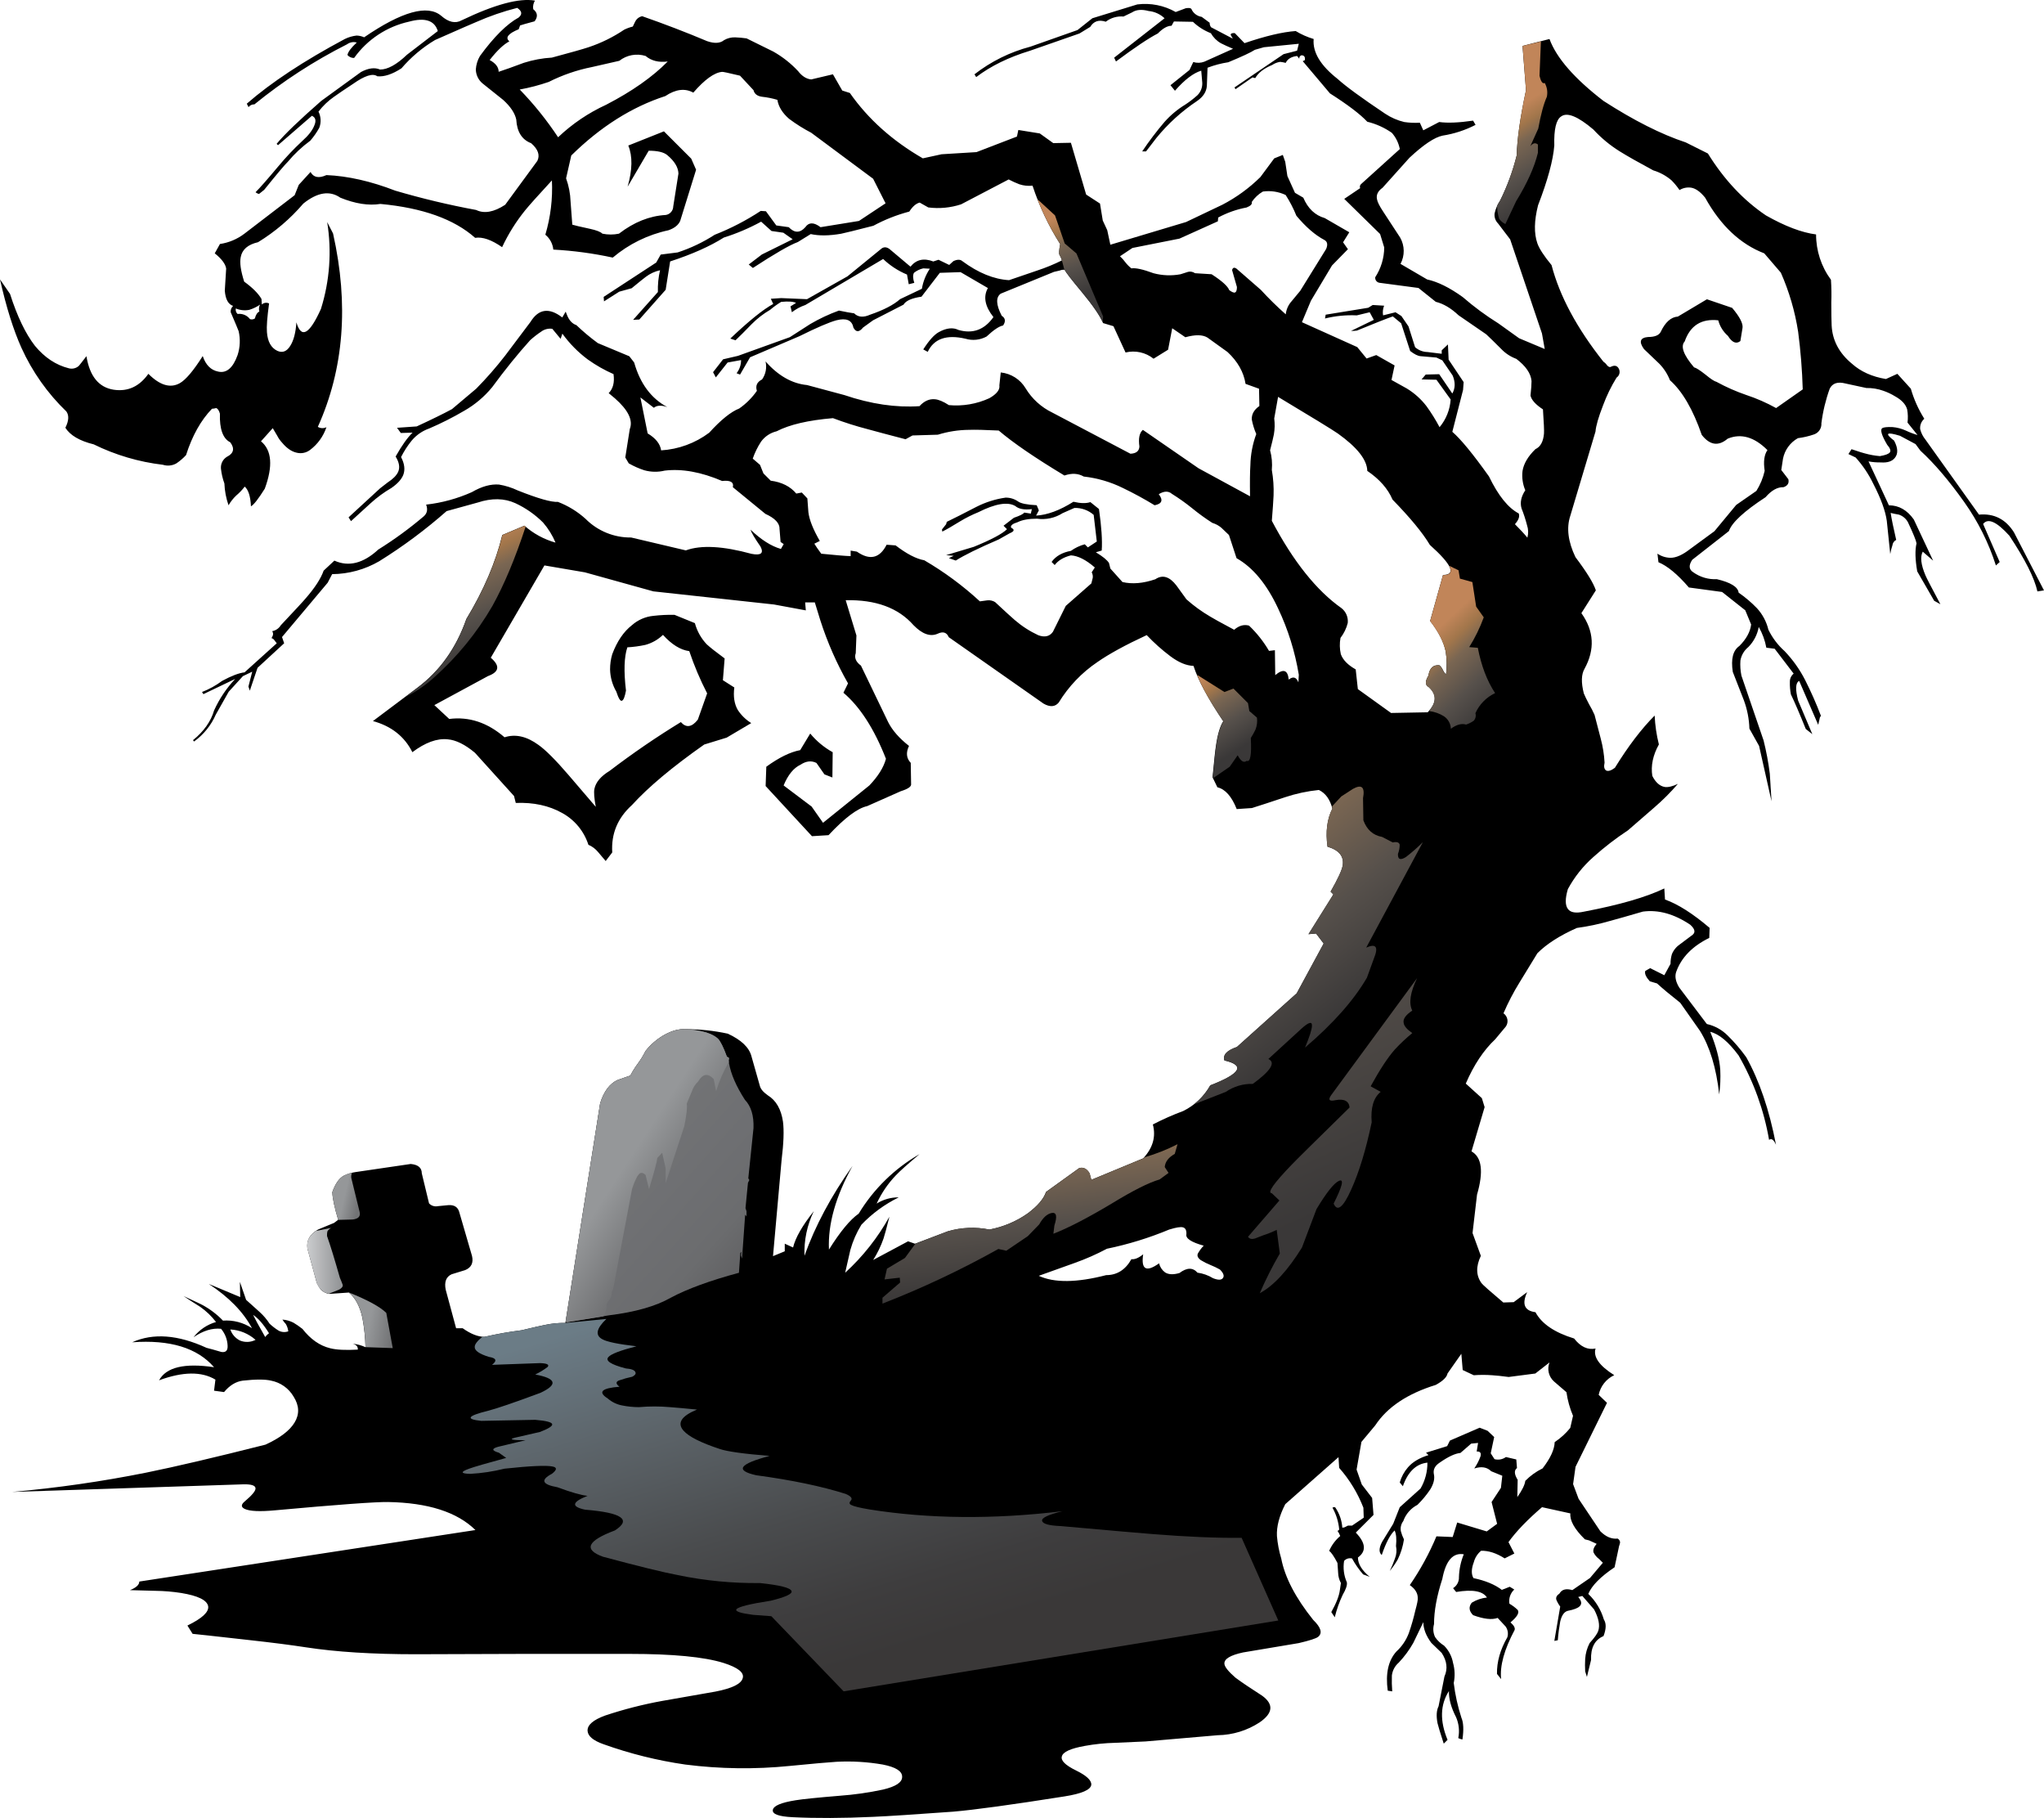
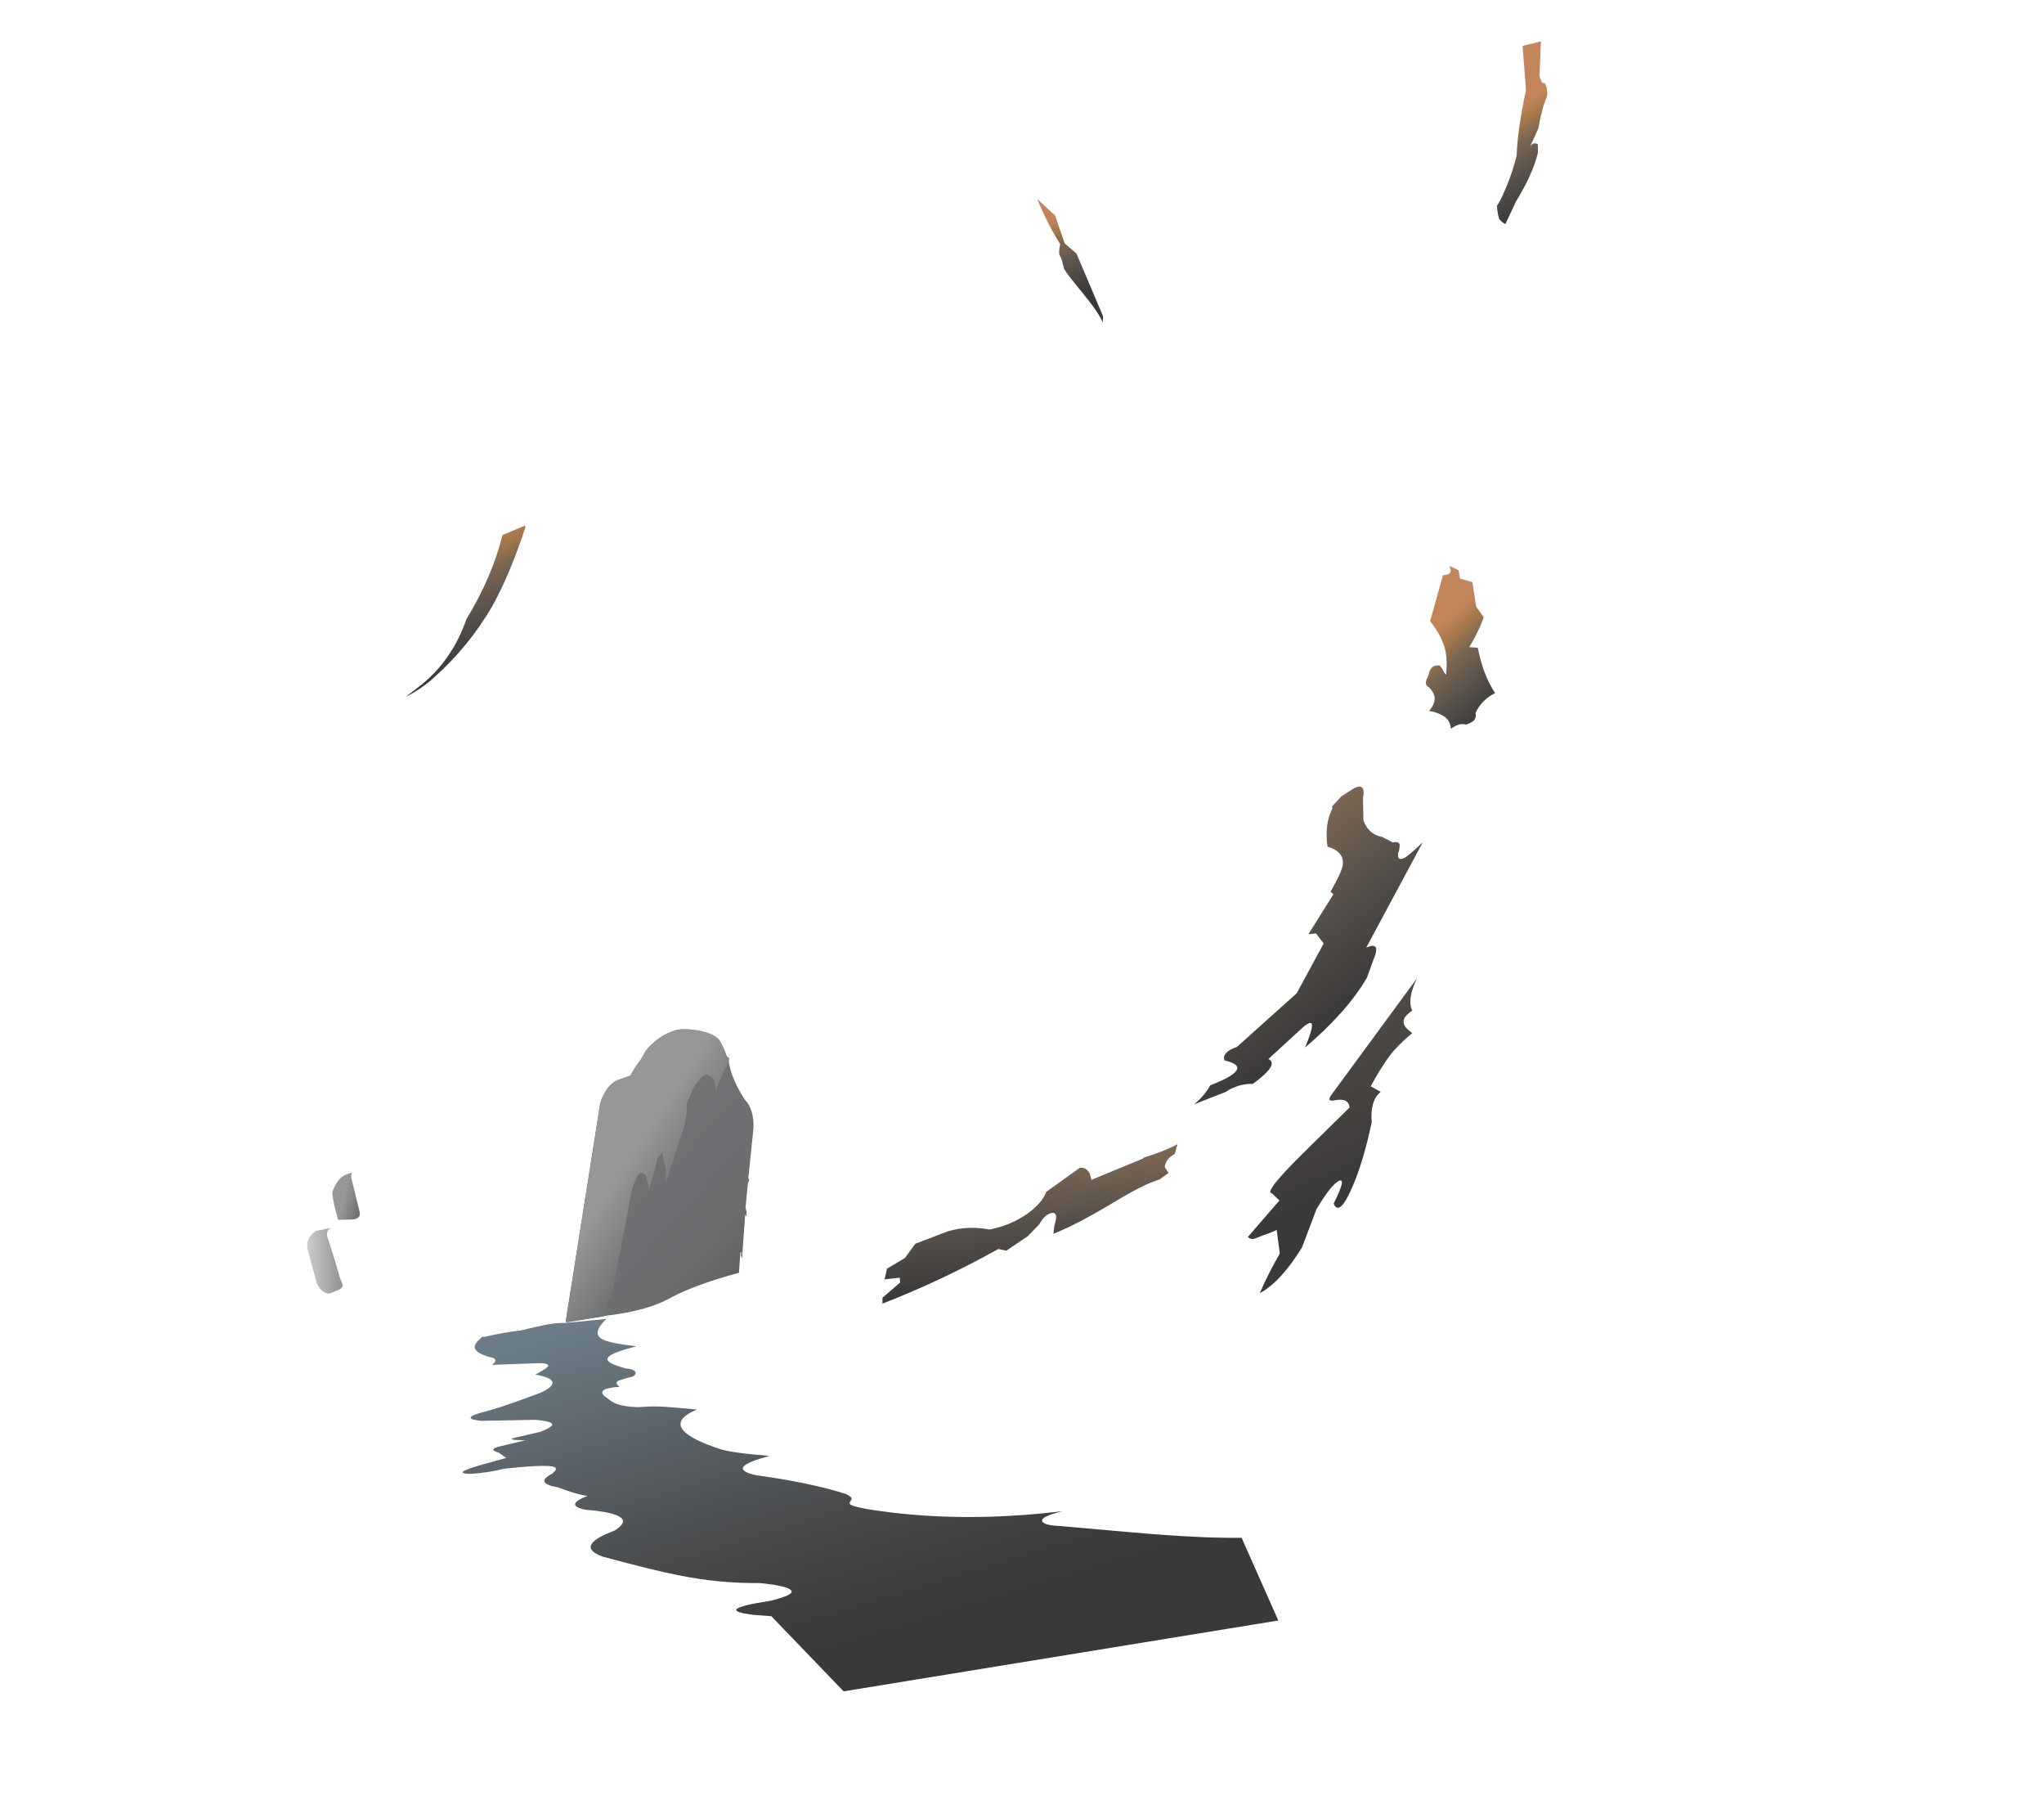
<svg xmlns="http://www.w3.org/2000/svg" version="1.0" id="Layer_1" x="0px" y="0px" viewBox="0 0 952.42 846.89" enable-background="new 0 0 952.42 846.89" xml:space="preserve">
  <title>spooky_0040</title>
-   <path d="M612.12,18.17c-2.939-0.877-5.755-2.124-8.38-3.71c-6.12,0.427-14.07,2.307-23.85,5.64l-4.51-4.67  c-1.287-0.107-1.93,0.163-1.93,0.81l1,1.77l-10.15-5.32c-0.448-0.602-0.674-1.34-0.64-2.09l-3.71-2.74  c-2.143-0.319-3.969-1.722-4.83-3.71c-0.32-0.427-1.18-0.533-2.58-0.32l-4.71,1.77c-5.424-3.082-11.701-4.324-17.89-3.54L509,8.5  l-6.93,5.5l-21.91,7.73c-9.482,2.488-18.361,6.873-26.1,12.89l0.81,1.29c6.767-5.153,15.1-9.237,25-12.25L503,15.59l5-3.06  c1.613-2.667,4.03-3.473,7.25-2.42c2.35-1.81,5.295-2.67,8.25-2.41l4-1.93c1.933-1.287,4.51-1.5,7.73-0.64  c2.778,0.266,5.387,1.456,7.41,3.38l-23.49,18.36l0.85,1.77c8.807-6.553,15.307-10.903,19.5-13.05c2.333-2.393,4.467-3.59,6.4-3.59  l1.1-2l8.86,0.16c2.419,2.304,5.266,4.111,8.38,5.32c1.098,1.956,2.714,3.572,4.67,4.67c1.287,0.667,3.167,1.527,5.64,2.58l-13.37,6  c-1.652,0.639-3.472,0.696-5.16,0.16l-1.77,3.71l-8.86,7.09l2.09,2.58c4.513-5.153,8.597-8.27,12.25-9.35l0.48,5.64  c0.1,2.166-0.721,4.273-2.26,5.8c-1.765,1.593-3.651,3.047-5.64,4.35c-3.607,2.19-6.866,4.907-9.67,8.06  c-3.743,4.385-7.228,8.983-10.44,13.77h1.8l4.83-6.28c5.434-6.666,11.839-12.477,19-17.24c2.793-1.933,4.297-4.243,4.51-6.93  l0.32-8.54c3.12-1.192,6.358-2.047,9.66-2.55c6.447-2.667,10.583-4.6,12.41-5.8l4.19-1.2l16.27-1.61l-0.81,3.22l-6.28,1.61  l-22.88,15.51l0.48,0.81l7.9-5.48l1.29,0.32c1.393-2.473,4.027-4.513,7.9-6.12c1.114-0.753,2.381-1.248,3.71-1.45  c0.871,0.095,1.733,0.255,2.58,0.48c0.86-1.827,2.633-2.9,5.32-3.22l1,1.29c-0.095-0.707,0.324-1.382,1-1.61  c1.287,0,1.823,0.753,1.61,2.26l-1,0.48l0.44,0.51l12.25,14.5c8.273,5.267,14.073,9.67,17.4,13.21  c4.103,0.988,7.984,2.738,11.44,5.16c1.891,2.146,3.172,4.76,3.71,7.57l-18,16.27c-0.579,0.46-0.776,1.252-0.48,1.93l-7.41,5  l16.7,16.36l1.93,6.28c-0.043,4.925-1.497,9.735-4.19,13.86c-0.151,1.238,0.7,2.375,1.93,2.58l18.21,2.42l8.06,6.45  c3.547,0.86,7.09,2.953,10.63,6.28l12.89,8.86c1.613,1.507,3.923,3.763,6.93,6.77c1.972,2.082,4.399,3.68,7.09,4.67  c4.407,3.333,6.77,6.77,7.09,10.31c0,1.507-0.16,3.763-0.48,6.77c0.427,2.04,2.36,4.19,5.8,6.45c0.427,6.233,0.587,9.993,0.48,11.28  c-0.32,3.76-1.653,6.177-4,7.25c-3.44,3.333-5.44,6.717-6,10.15c-0.361,3.061,0.083,6.164,1.29,9c-1.933,2.9-2.523,5.693-1.77,8.38  c1.028,2.576,1.889,5.214,2.58,7.9c0.638,1.873,0.694,3.895,0.16,5.8c-1.393-1.72-3.327-3.813-5.8-6.28c1.72-1.933,2.31-3.6,1.77-5  c-4.94-2.58-9.56-8.327-13.86-17.24c-7.413-10.42-13.107-17.35-17.08-20.79l5-19.5L682,178l-7-10.46l-0.32-7.09l-2.9,2.74v1.61  l-6.61-0.81c-2.141-0.039-4.197-0.841-5.8-2.26l-3.06-9.67l-3.31-4.83l-2.74-1.77l-5.8,1.45c-0.267-1.519-0.1-3.082,0.48-4.51  l-5.32-0.32l-2.09,1.29l-19.82,3.22l-0.32,1.77c4.845-1.192,9.836-1.68,14.82-1.45l6-1.45l1.93,3.54l-10.63,5.16  c0.916,0.018,1.832-0.036,2.74-0.16c8.38-3.44,13.967-5.643,16.76-6.61l3.87,3.22l4.19,12.89c1.933,1.507,3.543,2.313,4.83,2.42  l7.41,0.64l2.74,1.29l4.83,7.09c1.287,3.113,1.233,5.907-0.16,8.38l-6.12-9l-6.28,0.16l-1.93,2.26l6.93,0.16l6.61,9.18  c-0.298,4.747-2.106,9.274-5.16,12.92c-1.807-3.416-3.852-6.701-6.12-9.83c-2.525-3.284-5.638-6.072-9.18-8.22l-7.1-3.95l1.45-6.77  l-8.54-4.83l-4.51,1.61l-4.35-5.32l-25.78-11.6l4.19-10l9.83-16.43l7.41-7.57l-2.26-3.22l2.9-4.67l-11.44-6.61  c-4.513-1.287-7.847-4.457-10-9.51l-3.87-2.26L599.87,82l-1-6.61l-1.13-3.22l-4,1.61l-6.45,8.7  c-5.229,5.158-11.202,9.503-17.72,12.89l-16.92,8.06L517.38,114l-1.45-6.77l-2.09-4.51l-1.29-7.9l-6.45-4.19L499,66.51l-8.22,0.16  l-6.28-4.51l-10-1.61l-0.64,3.06L455,70.86l-16.27,1l-8.73,1.9c-14.18-8.167-25.513-18.317-34-30.45l-3.54-1.13l-4.35-7.57L378,37  c-2.253-0.213-4.293-1.503-6.12-3.87c-3.374-3.621-7.287-6.701-11.6-9.13c-5.48-2.667-9.617-4.707-12.41-6.12  c-1.764-0.252-3.54-0.412-5.32-0.48c-1.807-0.061-3.595,0.386-5.16,1.29c-1.827,1.507-4.46,1.667-7.9,0.48  c-9.767-4.113-19.86-7.99-30.28-11.63c-1.179,0.247-2.217,0.938-2.9,1.93c-0.213,0.32-0.697,1.287-1.45,2.9  c-1.382,0.337-2.723,0.823-4,1.45c-5.143,3.468-10.734,6.22-16.62,8.18c-2.58,0.86-8.273,2.47-17.08,4.83  c-4.434,0.261-8.818,1.074-13.05,2.42c-5.153,1.933-9.073,3.33-11.76,4.19c0-2.147-1.397-3.973-4.19-5.48  c3.44-4.407,6.5-7.307,9.18-8.7c-2.04-1.72-0.59-3.6,4.35-5.64l0.64-1.77c0.54-0.213,2.797-0.857,6.77-1.93  c1.613-2.147,1.4-4.027-0.64-5.64c-0.228-1.388,0.06-2.811,0.81-4c-7.333-1.287-18.72,1.773-34.16,9.18  c-2.9,1.613-6.07,0.917-9.51-2.09c-6.34-5.373-18.317-2.04-35.93,10c-1.115-0.5-2.318-0.775-3.54-0.81  c-1.905,0.22-3.758,0.765-5.48,1.61C141.55,28.377,126.333,38.42,115,48.3l0.81,1.61c0.642-0.859,1.669-1.343,2.74-1.29  c13.345-10.858,27.822-20.246,43.18-28c1.298-0.951,2.962-1.25,4.51-0.81c-2.58,2.36-4.03,4.293-4.35,5.8  c0.766,0.919,1.914,1.432,3.11,1.39c6.152-8.616,15.281-14.644,25.62-16.92c7.407-2.02,11.867-0.557,13.38,4.39l-14.34,11  c-4.833,4.62-9.023,6.93-12.57,6.93c-2.473-1.073-5.427-0.697-8.86,1.13L149.69,47c-10.207,8.927-17.137,15.593-20.79,20l0.64,0.64  l15.79-13.7c1.72,0.753,2.097,2.257,1.13,4.51c-0.86,2.253-2.74,4.67-5.64,7.25c-3.955,3.678-7.669,7.606-11.12,11.76  c-5.133,6.127-8.677,10.157-10.63,12.09c0.464,0.396,1.016,0.673,1.61,0.81l2.42-1.93c5.907-7.333,9.573-11.683,11-13.05  c3.076-3.692,6.592-6.993,10.47-9.83c1.603-1.848,3.007-3.859,4.19-6c0.949-2.455,0.818-5.196-0.36-7.55  c2.041-2.673,4.487-5.012,7.25-6.93c1.933-1.393,4.887-3.393,8.86-6c5.48-3.867,9.24-5.047,11.28-3.54  c3.22,0.32,6.98-0.917,11.28-3.71c4.464-5.206,9.743-9.653,15.63-13.17c11.92-5.267,18.31-8.06,19.17-8.38  c6.18-2.733,12.58-4.94,19.13-6.6c2.253,1.507,2.467,3.01,0.64,4.51c-5.48,3.007-11.48,8.97-18,17.89  c-1.124,1.914-1.785,4.065-1.93,6.28c0.054,2.488,1.167,4.834,3.06,6.45c6.34,5.047,9.563,7.623,9.67,7.73  c3.44,3.113,5.48,6.173,6.12,9.18c0.32,5.693,2.63,9.36,6.93,11c3.22,2.793,4.187,5.533,2.9,8.22l-15,20.46  c-5.267,3.44-9.777,4.247-13.53,2.42c-12.713-2.348-25.297-5.352-37.7-9c-11.387-4.407-22.073-6.823-32.06-7.25  c-3.547,1.613-6.017,1.13-7.41-1.45l-5.48,6l-1.93,4.83l-23.36,17.89c-3.342,2.553-7.279,4.215-11.44,4.83l-2.42,4.35  c3.22,2.58,4.993,4.943,5.32,7.09l-0.64,10.31c0.32,4,1.61,6.363,3.87,7.09c-0.795,0.746-1.211,1.812-1.13,2.9  c2.253,5.267,3.49,8.22,3.71,8.86c0.849,3.682,0.683,7.525-0.48,11.12c-2.147,6-5.147,8.577-9,7.73  c-3.44-0.667-5.857-3.083-7.25-7.25c-4.307,6.813-7.863,11.023-10.67,12.63c-4.407,2.473-9.293,1.023-14.66-4.35  c-4.193,5.907-9.57,8.377-16.13,7.41c-6.98-1.073-11.223-6.283-12.73-15.63c-2.04,2.667-3.22,4.17-3.54,4.51  c-1.262,1.149-3.022,1.575-4.67,1.13c-6-1.507-11.263-4.997-15.79-10.47c-4.407-5.693-8.273-13.75-11.6-24.17L0,130.15  c2.9,12.893,6.233,23.527,10,31.9c5.041,11.119,12.147,21.181,20.94,29.65c1.287,1.827,1.127,4.35-0.48,7.57  c2.253,3.547,6.657,6.123,13.21,7.73c10.125,4.977,21.025,8.193,32.23,9.51c2.091,0.674,4.368,0.441,6.28-0.64  c1.65-1.108,3.164-2.407,4.51-3.87c2.873-9.02,6.9-16.213,12.08-21.58c0.653-0.035,1.301-0.142,1.93-0.32  c0.753,0.213,1.343,1.073,1.77,2.58c-0.213,7.2,1.397,11.657,4.83,13.37c2.147,2.9,1.61,5.157-1.61,6.77  c-1.872,1.166-2.93,3.283-2.74,5.48c0.255,2.366,0.796,4.693,1.61,6.93c0.135,3.46,0.785,6.882,1.93,10.15  c0.959-1.664,2.151-3.183,3.54-4.51c1.483-1.245,2.825-2.65,4-4.19c1.72,1.507,2.687,4.567,2.9,9.18  c1.287-0.667,3.437-3.407,6.45-8.22c3.867-10.527,3.277-17.883-1.77-22.07l5.48-6.12l2.09,3.54c0.597,1.175,1.358,2.259,2.26,3.22  c2.147,2.58,4.403,4.137,6.77,4.67c2.181,0.551,4.493,0.076,6.28-1.29c3.555-2.674,6.21-6.368,7.61-10.59  c-1.269,0.653-2.787,0.593-4-0.16c12.14-26.96,14.503-56.983,7.09-90.07l-2.74-5.32c2.188,13.522,1.195,27.368-2.9,40.44  c-5.373,11.927-9.187,14.02-11.44,6.28c-0.32,4.833-1.287,8.5-2.9,11c-1.613,2.58-3.613,3.333-6,2.26  c-2.9-1.393-4.51-4.293-4.83-8.7c-0.213-2.58,0.12-7.037,1-13.37c-1.117-0.559-2.463-0.368-3.38,0.48l-0.16-2.58  c-1.507-2.58-4.193-5.267-8.06-8.06c-1.613-5.047-2.15-8.86-1.61-11.44c0.667-3.547,3.353-5.857,8.06-6.93  c7.936-4.857,15.06-10.931,21.11-18c6.553-5.267,12.3-6.18,17.24-2.74c6.947,2.82,13.167,3.79,18.66,2.91  c19.66,1.827,34.377,7.09,44.15,15.79c3.44-0.54,7.63,0.91,12.57,4.35c2.887-6.164,6.514-11.953,10.8-17.24  c1.827-2.253,5.963-6.873,12.41-13.86c0.409,8.545-0.626,17.099-3.06,25.3c2.107,1.727,3.441,4.219,3.71,6.93  c9.319,0.497,18.582,1.744,27.7,3.73c7.469-6.311,16.378-10.684,25.94-12.73c2.793-0.967,4.62-2.417,5.48-4.35l7.41-23.85  l-2.26-5.16l-12.73-12.72l-16.6,6.61c2.04,4.94,1.933,11.33-0.32,19.17l9.83-16.76c4.187,0,7.087,0.697,8.7,2.09  c3.333,2.793,5.053,5.64,5.16,8.54l-2.42,15.31c-0.035,2.023-1.536,3.72-3.54,4c-7.52,0.427-14.77,3.327-21.75,8.7  c-2.549,0.537-5.181,0.537-7.73,0c-0.86-0.86-2.793-1.613-5.8-2.26c-4.513-0.967-7.253-1.61-8.22-1.93c0-0.32-0.27-3.92-0.81-10.8  c-0.13-3.687-0.835-7.331-2.09-10.8l2.42-10.63c13.633-13.4,28.237-22.623,43.81-27.67c4.833-3.22,9.183-3.757,13.05-1.61  c5.3-6.1,9.76-9.323,13.38-9.67c0.213-0.107,3.007,0.483,8.38,1.77L351.1,42c0.427,1.72,1.717,2.74,3.87,3.06  c2.456,0.26,4.883,0.745,7.25,1.45c0.54,3.22,2.367,6.173,5.48,8.86c3.253,2.431,6.698,4.594,10.3,6.47l28.84,21.43l5.8,11.44  l-12.41,8.22l-17.89,2.9c-3.113-2.36-5.477-2.36-7.09,0c-2.473,2.793-5.05,2.793-7.73,0l-5.8-0.81l-4.83-6.61l-2.42-0.16  c-6.75,4.444-13.946,8.171-21.47,11.12c-5.367,3.474-11.162,6.237-17.24,8.22l-7.9,1l-2.09,3.71l-24.49,16l0.16,2.09l7.09-4.51  l5.8-1.61c3.653-3.007,5.857-4.78,6.61-5.32c1.956-1.486,4.211-2.53,6.61-3.06c-0.771,3.326-1.107,6.738-1,10.15L295,149l2.9-0.16  L310.17,135l2.09-13.21c10.207-3.333,18.54-7.04,25-11.12c6.028-1.897,11.855-4.379,17.4-7.41l4.83,4.35l5.51,0.79l4.35,3.06  L355,118.55l-6.12,4.67l1.93,1.61c10.207-6.667,17.19-10.693,20.95-12.08l6-3.71c3.867,0.86,8.593,0.807,14.18-0.16  c1.613-0.32,6.613-1.557,15-3.71c5.306-2.857,10.932-5.075,16.76-6.61c1.507-2.36,3.117-3.757,4.83-4.19l4,2.26  c5.148,0.666,10.379,0.171,15.31-1.45L470,83.59c1.62,0.853,3.29,1.607,5,2.26c1.971,0.647,4.058,0.865,6.12,0.64  c3.144,9.577,7.471,18.724,12.88,27.23c-0.54,2.793-0.647,4.46-0.32,5c0.487,0.807,0.867,1.674,1.13,2.58  c-3.693,1.836-7.513,3.407-11.43,4.7c-7.333,2.473-11.737,3.977-13.21,4.51c-7.087-0.427-14.337-3.38-21.75-8.86  c-0.967-0.86-2.363-0.86-4.19,0l-1.93,1.77l-5-2.42l-2.42,0.81c-4.407-1.72-7.95-0.913-10.63,2.42l-9.18-7.73  c-1.507-1.393-2.903-1.663-4.19-0.81l-16,13.05l-18.85,10.63L364,138.86l-4.83,0.32l1.13,2.42c-4.62,2.473-11.287,7.843-20,16.11  l2.42,0.81c1.72-1.613,4.243-4.137,7.57-7.57c2.542-2.571,5.413-4.794,8.54-6.61c1.623-1.367,3.348-2.607,5.16-3.71  c3.333-0.32,5.643-0.16,6.93,0.48l-2.58,1.61l0.64,2.74c1.888-1.472,4.012-2.614,6.28-3.38l36.25-21.43  c3.229,3.081,6.999,5.538,11.12,7.25l0.81,4.51l2.58-0.64c-0.667-2.04-0.72-3.597-0.16-4.67c1.271-1.021,2.759-1.736,4.35-2.09  c0.32,0,1.34,0.053,3.06,0.16c-1.882,2.82-3.146,6.007-3.71,9.35l-10.15,4.83c-3.007,2.667-7.673,5.083-14,7.25  c-3.113,1.393-5.583,1.18-7.41-0.64c-1.613-0.213-3.977-0.643-7.09-1.29c-4.638,1.683-9.113,3.785-13.37,6.28  c-4.08,2.667-7.25,4.707-9.51,6.12l-24.17,8.7l-6.93,1.61l-4.67,6l1.29,2.42l5.48-6.93l6.28-1.13c0.014,2.217-0.723,4.374-2.09,6.12  l1.61,0.64l4.67-8.06l23-9.83c8.053-4,13.8-6.47,17.24-7.41c4.62-1.18,7.253-0.053,7.9,3.38c1.18,2.253,2.683,2.253,4.51,0  l4.67-3.38l14.18-7.28c1.073-1.827,3.867-3.063,8.38-3.71l8.54-11.12l9.67-0.32l12.73,7.41c-2.253,4-1.393,8.51,2.58,13.53  c-4.187,5.907-9.61,7.907-16.27,6c-2.58-1.287-5.64-0.953-9.18,1c-2.147,1.18-4.563,3.867-7.25,8.06l2.09,1.13  c2.9-6.12,8.753-8.16,17.56-6.12c3.28,0.984,6.816,0.625,9.83-1c3.333-3.113,5.91-4.833,7.73-5.16  c1.287-1.933,1.073-3.437-0.64-4.51c-2.667-5.153-2.827-8.59-0.48-10.31l24.81-10.15c0.54-0.107,1.453-0.32,2.74-0.64  c0.712-0.303,1.492-0.413,2.26-0.32c0.427,1.073,3.167,4.617,8.22,10.63c5.047,6.12,8.27,10.847,9.67,14.18l4.83,1.45l5.64,12.25  c4.564-1.11,9.385-0.039,13.05,2.9l6.77-4.19l1.93-10l6.12,4.19c4.62-1.287,8.057-1.233,10.31,0.16L572,164  c4.727,4.407,7.52,9.347,8.38,14.82l6.28,2.26l0.16,8.06c-2.473,1.72-3.653,3.813-3.54,6.28c0.443,2.327,1.143,4.598,2.09,6.77  c-1.721,4.645-2.647,9.547-2.74,14.5c-0.213,3.22-0.267,8.053-0.16,14.5l-24-13.05l-25.94-17.89c-1.613,1.393-2.15,3.97-1.61,7.73  c-0.107,2.147-1.503,3.273-4.19,3.38l-36.41-19.17c-5.14-2.482-9.45-6.4-12.41-11.28c-2.479-4.164-6.78-6.911-11.6-7.41l-0.64,6  c0.32,2.04-1.237,4.04-4.67,6c-5.894,2.701-12.393,3.811-18.85,3.22c-2.667-1.72-4.87-2.633-6.61-2.74  c-2.58-0.213-4.943,0.86-7.09,3.22c-10.953,0.753-22.62-0.967-35-5.16l-17.4-4.67c-6.98-0.667-13.427-4.333-19.34-11  c0.688,2.895,0.102,5.946-1.61,8.38c-2.36,1.18-3.167,2.953-2.42,5.32c-2.233,3.204-5.016,5.987-8.22,8.22  c-3.867,1.507-8.533,5.267-14,11.28c-6.501,4.874-14.29,7.732-22.4,8.22c-0.427-3.007-2.52-5.64-6.28-7.9l-3.38-16.76l6.28,4.83  c1.393-1.18,3.487-1.287,6.28-0.32c-7.52-4-12.677-10.93-15.47-20.79l-2.26-2.9l-14.66-6.12c-3.513-2.571-6.854-5.37-10-8.38  c-1.933-0.667-3.383-2.223-4.35-4.67l-0.64-1.61l-1.58,2.71c-6.12-4.727-11.06-4.03-14.82,2.09  c-6.667,8.913-10.587,14.123-11.76,15.63c-4.193,5.425-8.712,10.591-13.53,15.47l-11.28,9.51c-3.76,2.04-9.237,4.727-16.43,8.06  l-9.18,0.64l1.77,2.42l5.48-0.16c-2.36,2.253-4.993,5.96-7.9,11.12c1.72,2.793,2.097,5.21,1.13,7.25  c-0.753,1.613-2.363,3.223-4.83,4.83l-3.54,2.74L162.42,241l1.13,1.77c2.04-1.827,5.1-4.62,9.18-8.38  c2.967-2.695,6.208-5.071,9.67-7.09c2.793-1.933,4.62-3.933,5.48-6c0.967-2.473,0.633-5.267-1-8.38c1.379-2.752,3.056-5.344,5-7.73  c2.156-2.558,4.961-4.489,8.12-5.59c5.589-2.399,11.023-5.144,16.27-8.22c4.989-2.834,9.413-6.563,13.05-11  c6-8.167,11.907-15.47,17.72-21.91c1.62-1.458,3.344-2.795,5.16-4c1.479-1.1,3.337-1.565,5.16-1.29l3.87,4.67l0.81-2.42  c3.329,4.615,7.35,8.689,11.92,12.08c3.733,2.656,7.727,4.925,11.92,6.77c0.54,3.867-0.213,6.82-2.26,8.86l2.9,2.42  c6.233,5.48,8.543,10.26,6.93,14.34l-2.09,13.21l1.61,2.74c2.3,1.318,4.73,2.397,7.25,3.22c3.105,0.861,6.378,0.916,9.51,0.16  c8.053-0.967,16.97,0.643,26.75,4.83c3.867-0.427,5.533,0.54,5,2.9l15.15,12.41c4.513,2.04,6.717,4.403,6.61,7.09l0.48,6l1.45,1  l-1.29,2.26c-4.513-1.287-9.24-4.287-14.18-9c0.427,1.393,1.983,4.027,4.67,7.9c1.613,3.113,0.217,4.24-4.19,3.38  c-13.333-3.653-23.537-4.19-30.61-1.61l-25.46-6c-7.976,0.102-15.652-3.037-21.27-8.7c-3.773-3.406-8.143-6.084-12.89-7.9  c-3.007,0.213-9.237-1.56-18.69-5.32c-2.76-1.309-5.688-2.232-8.7-2.74c-3.867-0.32-8.11,0.86-12.73,3.54  c-6.75,3.015-13.924,4.972-21.27,5.8c0.86,2.253,0.483,4.08-1.13,5.48c-6.666,5.66-13.739,10.824-21.16,15.45  c-6.98,6.447-13.8,8.167-20.46,5.16l-5,4.67c-1.287,3.653-4.027,7.897-8.22,12.73c-0.86,1.073-4.78,5.317-11.76,12.73  c-0.88,1.443-2.336,2.441-4,2.74c0.4,0.559,0.518,1.272,0.32,1.93c-0.169,0.451-0.383,0.883-0.64,1.29  c0.606,0.185,1.123,0.587,1.45,1.13l1,1.29l-15,13.53c-2.667,0.32-6.157,1.653-10.47,4c-2.87,2.133-6.015,3.869-9.35,5.16l0.64,1  l14.82-7.09c-4.066,4.309-7.387,9.263-9.83,14.66c-1.507,5.153-4.783,9.773-9.83,13.86l0.48,0.64  c4.451-3.202,7.957-7.544,10.15-12.57l6-10.63l6.61-7.25l4.35-2.09l-1.77,6.93l0.64,1.93l3.6-10.65l12.41-11.44l-1-2.9l21.27-25.3  l2.09-4c7.7-0.069,15.249-2.136,21.91-6c11.104-6.9,21.614-14.714,31.42-23.36l14.5-4c6.553-2.147,12.407-2.04,17.56,0.32  c4.791,2.222,9.154,5.268,12.89,9c2.416,2.79,4.374,5.946,5.8,9.35c-5.368-1.504-10.326-4.205-14.5-7.9l-10.31,4.35  c-3.113,12.78-8.7,25.83-16.76,39.15c-4.727,13.533-12.353,24.22-22.88,32.06l-20.62,15.47c8.593,2.36,14.717,7.193,18.37,14.5  c6-4.513,11.477-6.513,16.43-6c3.867,0.32,8.11,2.413,12.73,6.28l18.21,20.14l0.81,3.22c8.273-0.32,15.47,1.237,21.59,4.67  c5.832,3.188,10.217,8.493,12.25,14.82c1.753,0.749,3.3,1.908,4.51,3.38c0.86,0.967,2.04,2.363,3.54,4.19l3.06-4  c-0.54-8.7,2.52-16.057,9.18-22.07c7.627-8.38,18.853-17.78,33.68-28.2l10.47-3.22l11.44-6.77c-2.517-1.555-4.661-3.644-6.28-6.12  c-1.613-2.793-2.15-6.283-1.61-10.47l-5.32-3.38l0.81-10.15c-4.08-3.007-6.873-5.21-8.38-6.61c-2.613-2.772-4.496-6.15-5.48-9.83  l-9.51-3.87c-3.284-0.063-6.568,0.098-9.83,0.48c-3.709,0.357-7.21,1.88-10,4.35c-3.867,3.007-6.927,7.517-9.18,13.53  c-0.675,2.303-1.011,4.691-1,7.09c0.082,3.626,1.079,7.173,2.9,10.31c1.073,3.333,1.987,4.73,2.74,4.19  c0.667-0.32,1.257-1.877,1.77-4.67c-1.073-9.02-0.86-15.733,0.64-20.14c2.819-0.158,5.62-0.536,8.38-1.13  c3.088-0.842,5.915-2.448,8.22-4.67c4.08,4.513,8.163,7.037,12.25,7.57c2.276,6.761,5.061,13.339,8.33,19.68l-4.35,12.25  c-2.793,3.547-5.427,3.923-7.9,1.13c-11.445,7-22.523,14.583-33.19,22.72c-4.08,2.473-6.443,5.267-7.09,8.38  c-0.32,1.613-0.107,4.407,0.64,8.38L264.89,361c-6-6.98-10.667-11.647-14-14c-5.48-4-10.743-5.18-15.79-3.54  c-7.947-6.873-16.54-9.72-25.78-8.54l-6.93-6.45l25-13.53c5.267-1.933,5.697-4.78,1.29-8.54l25-43l18.85,3.22l31.9,8.86l56.23,6.12  l14.82,2.74l-0.32-3.71h4.51l2.58,8.38c3.271,10.196,7.591,20.025,12.89,29.33L393,322.7c7.733,6.553,14.34,16.813,19.82,30.78  c-1.073,4-3.65,8.137-7.73,12.41l-21.59,17.4l-5.32-7.57l-13.05-9.83c2.04-4.94,4.673-8.163,7.9-9.67c2.58-1.72,5.05-1.99,7.41-0.81  l3.71,5.32l3.71,1.45l0.14-11.77c-4-2.224-7.551-5.174-10.47-8.7l-4.67,7.73c-4.62,0.86-9.883,3.437-15.79,7.73l-0.32,9l21.59,23.36  l7.73-0.48c7.52-8.053,13.52-12.563,18-13.53l15.63-6.93c3.44-1.073,5.05-2.2,4.83-3.38l-0.16-9.83c-2.04-2.147-2.31-4.78-0.81-7.9  c-4.513-3.547-7.737-7.213-9.67-11l-12.73-26.42c-2.36-1.72-3.167-3.653-2.42-5.8l0.32-8.22l-5-16.43  c13.967-0.32,24.493,3.547,31.58,11.6c4.08,4.187,7.84,5.52,11.28,4c2.473-1.18,4.193-0.643,5.16,1.61l44.15,30.94  c3.007,1.72,5.37,1.56,7.09-0.48c4.578-7.502,10.717-13.931,18-18.85c5.373-3.76,13.04-7.95,23-12.57  c3.382,3.582,7.062,6.871,11,9.83c3.867,2.9,7.467,4.403,10.8,4.51c2.147,6.667,6.767,15.26,13.86,25.78  c-1.507,2.36-2.633,6.12-3.38,11.28c-0.32,1.933-0.857,6.873-1.61,14.82l2.26,4.67c3.653,0.86,6.653,4.243,9,10.15l7.09-0.48  c3.44-1.073,8.543-2.74,15.31-5c5.154-1.724,10.483-2.871,15.89-3.42c3.113,1.507,5.207,4.407,6.28,8.7  c-2.473,4.833-3.227,10.74-2.26,17.72c5.373,1.613,7.737,4.513,7.09,8.7c-0.32,2.147-2.2,6.23-5.64,12.25l1.29,1.29l-11.6,18.53  l3.54-0.32l3.54,4.67l-12.57,23.2l-27.87,25c-4.727,1.613-6.66,3.707-5.8,6.28c9.773,2.253,7.57,6.12-6.61,11.6  c-2.891,5.151-7.273,9.307-12.57,11.92c-4.851,1.802-9.586,3.899-14.18,6.28c1.507,5.693,0.003,10.957-4.51,15.79l-24.17,10  l-0.81-3.06c-1.287-2.147-2.897-2.953-4.83-2.42l-15.47,11.12c-1.073,3.22-3.92,6.553-8.54,10c-5.342,3.757-11.43,6.322-17.85,7.52  c-6.417-1.299-13.054-1.021-19.34,0.81c-6.767,2.58-11.87,4.513-15.31,5.8l-3.22-1.13l-16.27,8.7c1.993-3.134,3.614-6.49,4.83-10  c0.54-1.613,1.453-4.997,2.74-10.15c-5.418,9.757-12.382,18.571-20.62,26.1c1.507-6.667,2.313-10.21,2.42-10.63  c1.162-4.142,2.899-8.1,5.16-11.76c5.006-5.233,10.897-9.543,17.4-12.73c-3.642-0.032-7.219,0.973-10.31,2.9  c2.244-4.874,5.285-9.339,9-13.21c1.827-1.933,5.493-5.21,11-9.83c-11.641,6.694-21.398,16.227-28.36,27.71  c-4,2.793-8.62,8.38-13.86,16.76c-0.54-11.813,3.127-24.813,11-39c-10,14.073-17.467,28.037-22.4,41.89  c-0.282-7.182,1.212-14.323,4.35-20.79c-5.373,6.767-8.597,12.407-9.67,16.92l-3.87-1.77v3.54l-5.48,2.26l4-44.79  c0.967-7.84,1.18-13.803,0.64-17.89c-0.86-5.8-3.223-9.883-7.09-12.25c-2.147-1.507-3.383-3.01-3.71-4.51l-3.9-13.72  c-1.073-4.08-4.74-7.57-11-10.47c-6.512-1.41-13.157-2.111-19.82-2.09c-2.9-0.213-6.123,0.647-9.67,2.58  c-3.42,1.92-6.43,4.492-8.86,7.57c-1.006,2.034-2.191,3.975-3.54,5.8c-1.319,1.789-2.502,3.674-3.54,5.64l-6,2.09  c-3.653,1.72-6.34,5.32-8.06,10.8l-16.2,102.35c-3.304-0.049-6.603,0.287-9.83,1c-1.18,0.213-4.723,1.02-10.63,2.42  c-5.796,0.721-11.55,1.742-17.24,3.06c-3.007,0-6.39-1.333-10.15-4h-3.06l-4.83-17.89c-0.753-3.653,0.16-6.07,2.74-7.25l6.28-1.93  c2.9-1.18,3.973-3.383,3.22-6.61l-6-20.62c-0.667-2.147-2.277-3.167-4.83-3.06l-5,0.48c-1.527,0.348-3.123-0.143-4.19-1.29l-3.38-14  c0-2.58-1.72-4.03-5.16-4.35L165.64,546c-1.844,0.265-3.638,0.808-5.32,1.61c-2.253,1.18-4.08,3.757-5.48,7.73  c0.107,2.9,1.02,7.197,2.74,12.89l-1.93,1.45l-7.41,3.06c-3.867,2.147-5.533,5.1-5,8.86l4.35,16c0.528,1.138,1.175,2.218,1.93,3.22  c1.067,1.017,2.416,1.689,3.87,1.93l9.18-0.64c3.007,2.473,5.1,6.393,6.28,11.76c0.854,4.52,1.339,9.102,1.45,13.7  c-1.892-0.878-3.922-1.423-6-1.61c1.72,0.427,2.527,1.34,2.42,2.74c-5.693,0.32-9.99,0.107-12.89-0.64  c-4.833-1.18-9.13-4.18-12.89-9c-1.332-1.057-2.732-2.026-4.19-2.9c-1.604-0.827-3.36-1.321-5.16-1.45  c0.458,0.754,0.998,1.455,1.61,2.09c0.598,1.04,0.982,2.189,1.13,3.38c-1.479,0.547-3.123,0.431-4.51-0.32  c-1.497-0.936-2.9-2.015-4.19-3.22c-1.311-2.023-2.881-3.865-4.67-5.48c-2.667-2.36-4.76-4.24-6.28-5.64l-2.9-8.38l0.16,7.09  l-14.66-6.12c9.333,6.12,16.047,12.993,20.14,20.62c-3.996-2.64-8.753-3.885-13.53-3.54c-2.78-2.89-5.987-5.335-9.51-7.25  c-0.107-0.107-3.06-1.503-8.86-4.19c1.72,1.18,4.297,2.847,7.73,5c2.821,1.966,5.321,4.358,7.41,7.09  c-4.156,1.188-7.824,3.672-10.47,7.09c4.433-3.04,8.703-4.35,12.81-3.93c1.874,2.218,2.951,4.999,3.06,7.9  c0.107,2.253-0.86,3.22-2.9,2.9c-2.9-0.86-5.21-1.503-6.93-1.93c-13.333-6.12-24.88-6.98-34.64-2.58  c17.607-1.287,30.323,2.583,38.15,11.61c-13.753-2.04-22.293-0.007-25.62,6.1c11.067-4.08,19.82-4.187,26.26-0.32l-0.64,5.16  l4.67,0.64c2.58-3.113,5.48-4.887,8.7-5.32c6-0.667,10.403-0.667,13.21,0c4.393,0.851,8.207,3.55,10.47,7.41  c2.667,4.187,2.827,8.213,0.48,12.08c-2.253,3.76-6.763,7.197-13.53,10.31c-23.413,5.927-41.94,10.273-55.58,13.04  c-20.66,4.14-41.531,7.145-62.52,9l107.63-3.54c3.867-0.107,5.8,0.537,5.8,1.93c0,1.18-1.667,3.18-5,6  c-1.827,1.507-1.827,2.687,0,3.54c2.36,1.073,7.027,1.287,14,0.64c29.333-2.667,46.897-3.957,52.69-3.87  c18.667,0.32,32.257,4.67,40.77,13.05l-156.62,24c0,1.507-1.45,2.84-4.35,4c0.753,0,4.727,0.107,11.92,0.32  c3.992,0.047,7.976,0.381,11.92,1c7.86,1.287,12.06,3.343,12.6,6.17c0.427,2.667-2.797,5.667-9.67,9l2.42,3.87  c0.427,0,9.233,0.967,26.42,2.9c10.667,1.18,19.473,2.307,26.42,3.38c13.967,2.147,30.94,3.22,50.92,3.22  c11.067,0,27.717-0.053,49.95-0.16h49.95c20.087,0,34.643,1.397,43.67,4.19c6.767,2.147,9.767,4.51,9,7.09  c-0.667,2.667-4.91,4.76-12.73,6.28c-10.847,1.933-19.117,3.383-24.81,4.35c-8.995,1.636-17.864,3.905-26.54,6.79  c-5.587,2.04-8.327,4.403-8.22,7.09c0.107,2.473,2.577,4.567,7.41,6.28c12.37,4.43,25.155,7.606,38.16,9.48  c16.143,2.06,32.468,2.275,48.66,0.64c10.953-1.073,18.203-1.717,21.75-1.93c7.226-0.382,14.471,0.051,21.6,1.29  c6,1.18,9,3.06,9,5.64c0.107,2.58-2.847,4.58-8.86,6c-6.691,1.44-13.474,2.409-20.3,2.9c-10.42,0.86-17.24,1.557-20.46,2.09  c-6.767,1.073-10.31,2.577-10.63,4.51s2.74,3.06,9.18,3.38c10.96,0.54,23.473,0.487,37.54-0.16c7.2-0.32,19.66-1.127,37.38-2.42  c10-0.86,27.24-3.223,51.72-7.09c8.167-1.287,12.357-3.113,12.57-5.48c0.107-2.04-2.257-4.243-7.09-6.61  c-5.047-2.473-7.25-4.677-6.61-6.61c0.54-2.04,4.083-3.65,10.63-4.83c4.682-0.85,9.423-1.335,14.18-1.45  c3.113-0.107,7.84-0.32,14.18-0.64l33.68-2.9c6.937-0.111,13.7-2.192,19.5-6c6.233-4.3,6.61-8.437,1.13-12.41  c-5.373-3.44-9.51-6.233-12.41-8.38c-3.333-2.9-5.053-5.05-5.16-6.45c-0.213-2.253,2.687-4.027,8.7-5.32l25.94-4.35  c5.047-1.18,8.047-2.147,9-2.9c2.147-1.72,1.393-4.353-2.26-7.9C603.67,744.347,598.7,734.807,597,726  c-1.029-3.411-1.699-6.92-2-10.47c-0.213-4.407,1.077-9.347,3.87-14.82l24.81-21.91l0.32,5c4.823,5.463,8.642,11.737,11.28,18.53  l0.16,4.67l-5.44,3.69h-1.93l-1.61,0.81l-1,0.16c-0.219-3.348-1.331-6.577-3.22-9.35c-0.195-0.244-0.537-0.311-0.81-0.16  c-0.427,0-0.587,0.107-0.48,0.32c1.7,3.086,2.742,6.491,3.06,10c-0.13,0.347-0.442,0.593-0.81,0.64  c0.542,0.742,0.976,1.557,1.29,2.42c-2.229,1.883-3.995,4.254-5.16,6.93c0.967,0.667,2.257,2.547,3.87,5.64  c0.107,1.073,0.213,2.63,0.32,4.67c0.055,1.637,0.497,3.237,1.29,4.67l-0.48,3.22c-0.32,2.667-1.653,6.103-4,10.31l1.61,2.42  c0.876-3.607,2.119-7.116,3.71-10.47c1.507-2.58,2.15-4.513,1.93-5.8c-1.388-3.139-1.836-6.612-1.29-10  c0.935-1.029,2.361-1.459,3.71-1.12c1.447,2.649,3.178,5.133,5.16,7.41l3.06,1.13c-3.653-3.007-5.48-6.007-5.48-9  c4-2.9,3.667-6.767-1-11.6l8.26-8.24l-0.64-7.9l-4.83-6.28l-2.42-6.93l2.26-12.89l6.43-7.7c5.587-8.487,14.987-14.77,28.2-18.85  c3.333-1.827,5.16-3.6,5.48-5.32l6.44-9.18l0.64,7.57l5.16,2.42c2.843-0.215,5.697-0.215,8.54,0c1.827,0.107,4.403,0.377,7.73,0.81  l12.41-1.61l6.61-5.16c-1.237,3.099-0.401,6.64,2.09,8.86l5.8,5c0.536,3.784,1.564,7.483,3.06,11l-1.29,5.64  c-2.064,2.561-4.509,4.791-7.25,6.61c-0.107,3.44-1.987,7.523-5.64,12.25c-3.001,1.454-5.728,3.416-8.06,5.8  c-0.213,1.827-1.45,4.35-3.71,7.57l0.16-8.06c-1.613-2.58-1.72-4.407-0.32-5.48l-0.32-4l-4.83-1.13c-1.533,1.116-3.487,1.483-5.32,1  l-1.76-2.74l1.61-7.57l-3.06-2.9l-3.71-1.45l-13.86,6l-1.29,2.58l-9.83,3.06l1.13,1.13c-4.187,1.287-7.357,3.167-9.51,5.64  c-1.797,2.049-3.118,4.47-3.87,7.09l1.45,1.77c2.36-6.767,6.173-10.433,11.44-11c0.037,4.244-1.076,8.418-3.22,12.08l-9.67,8.7  l-3.06,7.73l-5.17,8.41c-1.507,2.9-1.56,4.94-0.16,6.12c1.933-5.693,3.933-9.507,6-11.44c0.753,1.613,0.967,4.03,0.64,7.25  c0.415,1.938,0.248,3.956-0.48,5.8c-0.672,1.987-1.481,3.925-2.42,5.8c1.386-1.664,2.628-3.444,3.71-5.32  c1.44-2.949,2.419-6.103,2.9-9.35c-0.615-1.237-1.1-2.534-1.45-3.87c-0.29-1.646,0.119-3.339,1.13-4.67  c1.159-3.273,3.523-5.981,6.61-7.57c2.244-2.204,4.254-4.634,6-7.25c1.613-2.667,2.15-5.083,1.61-7.25  c-0.32-2.04,0.593-3.76,2.74-5.16c4-2.793,7.223-4.297,9.67-4.51l5-4.35l3.22-0.32l-0.64,4c1.613-0.107,2.203,0.647,1.77,2.26  c-0.726,1.994-1.7,3.889-2.9,5.64c3.333-1.073,5.967-0.643,7.9,1.29l5.16,2.09l-0.64,5.64l-4.35,6.61l2.58,10.15l-4.83,3.54  L679,709.24l-2.11,6.76l-7.57-0.32c-3.342,7.981-7.501,15.595-12.41,22.72c2.473,1.72,3.71,3.72,3.71,6  c0.107,0.753-0.27,2.687-1.13,5.8c-0.819,3.598-1.841,7.147-3.06,10.63c-1.235,3.263-3.222,6.189-5.8,8.54  c-3.76,4.187-5.093,10.257-4,18.21l2.09,0.32c-0.197-2.465-0.25-4.939-0.16-7.41c0.279-2.334,1.429-4.477,3.22-6  c2.619-2.776,4.892-5.858,6.77-9.18c1.073-2.147,2.63-5.37,4.67-9.67c0,3.113,1.237,6.337,3.71,9.67l4.83,4.67  c2.473,3.76,2.903,7.427,1.29,11l-2.74,13.86c-0.967,1.933-1.127,4.567-0.48,7.9c0.32,1.393,1.287,4.563,2.9,9.51l1.77-1.77  c-3.653-8.807-3.44-16.38,0.64-22.72c-0.094,3.62,1.026,7.7,3.36,12.24c1.305,3.048,1.654,6.42,1,9.67  c0.608,0.308,1.258,0.524,1.93,0.64c0.667-4.513,0.507-7.897-0.48-10.15c-1.704-5.26-2.899-10.672-3.57-16.16  c0.643-3.097,0.534-6.304-0.32-9.35c-0.545-3.05-2.007-5.861-4.19-8.06c-1.665-1.02-3.094-2.384-4.19-4  c-0.881-1.876-1.052-4.008-0.48-6c0-6.12,1.29-13.157,3.87-21.11c1.613-8.487,4.947-12.3,10-11.44  c-1.394,3.376-2.16,6.979-2.26,10.63c0.091,2.09-0.957,4.065-2.74,5.16l1.45,1.77c7.627-1.287,12.407-0.427,14.34,2.58  c-2.515,0.264-4.938,1.091-7.09,2.42c-1.507,1.933-1.293,3.867,0.64,5.8c4.94,1.827,8.753,2.257,11.44,1.29l3.71,4  c1.036,1.449,1.336,3.298,0.81,5c-3.333,5.8-4.943,11.493-4.83,17.08l1.93,2.42c-0.667-6.12,1.427-13.747,6.28-22.88  c0.32-0.967-0.323-2.147-1.93-3.54c3.113-2.58,4.24-4.513,3.38-5.8c-1.161-1.128-2.461-2.103-3.87-2.9  c-0.407-2.443,0.442-4.927,2.26-6.61l-2.09-1.29l-3.71,1.45c-3.22-2.473-7.623-4.3-13.21-5.48c-1.073-1.827-1.02-4.297,0.16-7.41  c0.542-2.083,1.725-3.944,3.38-5.32c3.44-0.107,7.107,1.073,11,3.54l4.51-2.26l-2.74-5.32c3.547-4.94,8.757-10.363,15.63-16.27  l13.21,2.9c-0.32,3.333,1.937,7.36,6.77,12.08l1.93,0.48l3.54,1.61c-1.287,1.507-1.77,2.84-1.45,4c0.606,1.21,1.49,2.258,2.58,3.06  l1.77,1.77l-6,7.09l-8.22,5.64c-2.9-0.86-4.9-0.323-6,1.61c-1.287,0.86-1.77,1.827-1.45,2.9c0.466,1.124,1.07,2.186,1.8,3.16  l-2.74,16l1.61-0.32c0.225-2.918,0.602-5.822,1.13-8.7c0.667-2.9,1.847-4.567,3.54-5c2.793-0.54,4.62-1.237,5.48-2.09  c1.18-1.073,0.967-2.523-0.64-4.35l1.93-0.48l5.48,6.28c2.147,4.08,2.79,7.413,1.93,10c-0.427,1.287-1.76,3.167-4,5.64  c-1.209,2.296-1.921,4.821-2.09,7.41c-0.109,1.932-0.109,3.868,0,5.8l0.81,2.58l1.93-7.9c-0.213-5.693,1.72-9.4,5.8-11.12  c1.287-3.333,1.34-5.91,0.16-7.73c-1.331-4.54-3.831-8.65-7.25-11.92c1.613-3.867,5.697-8.003,12.25-12.41l2.09-9.83  c0.221-0.572,0.381-1.165,0.48-1.77c-0.058-0.742-0.482-1.405-1.13-1.77c-2.793,0.32-5.48-0.807-8.06-3.38l-10.15-15.15l-2.56-6.83  l1.13-8.06l14.66-29.81l-3.87-3.71c0.826-4.036,3.515-7.442,7.25-9.18c-6.98-4.407-9.88-8.543-8.7-12.41  c-3.653,0.753-6.987-0.803-10-4.67c-9.133-2.793-15.133-6.877-18-12.25c-5.153-0.667-6.443-3.783-3.87-9.35l-6.28,4.67l-4.83,0.16  c-6.233-5.267-9.617-8.267-10.15-9c-2.58-3.547-2.687-7.79-0.32-12.73l-3.87-10.63l2.09-17.89c3.113-10.74,2.253-17.453-2.58-20.14  l6.12-20.62l-1.29-4.19l-7.49-6.78c3.76-8.7,8.327-15.573,13.7-20.62l5-6c1.35-2.008,0.848-4.726-1.13-6.12  c2.12-4.944,4.604-9.723,7.43-14.3c1.827-3.007,4.62-7.573,8.38-13.7c4.293-4.3,10.417-8.22,18.37-11.76  c5.228-0.701,10.396-1.794,15.46-3.27c3.22-0.86,8.323-2.31,15.31-4.35c7.2-0.967,14.557,1.073,22.07,6.12  c2.147,1.933,2.523,3.49,1.13,4.67l-5.8,4.35c-1.725,1.138-3.072,2.764-3.87,4.67c-0.435,1.463-0.651,2.983-0.64,4.51l-2.9,5.32  L768.9,451l-2.26,1.29c-0.427,1.18,0.27,2.79,2.09,4.83l3.38,1c2.58,2.36,6.18,5.36,10.8,9c1.933,2.793,4.993,7.143,9.18,13.05  c4.62,7.413,7.62,17.297,9,29.65c0.501-3.791,0.662-7.62,0.48-11.44c-0.32-4.94-1.877-10.847-4.67-17.72  c4.08,0.967,8.483,4.633,13.21,11c7.008,12.178,11.818,25.495,14.21,39.34c1.073-0.86,2.147-0.107,3.22,2.26  c-3.113-16.22-7.733-29.81-13.86-40.77c-2.595-3.634-5.506-7.03-8.7-10.15c-2.655-2.653-6.008-4.497-9.67-5.32L782.43,460  c-1.613-2.667-2.097-5.03-1.45-7.09c2.36-6.767,7.517-12.1,15.47-16l0.16-4.67c-7.84-6.667-14.77-11.07-20.79-13.21l-0.32-5.16  c-8.487,4.08-20.947,7.68-37.38,10.8c-3.867,0.86-6.39,0.43-7.57-1.29c-1.287-1.72-1.287-4.78,0-9.18  c3.056-5.665,7.092-10.744,11.92-15c5.055-4.53,10.44-8.678,16.11-12.41c2.667-2.36,6.75-5.903,12.25-10.63  c3.935-3.388,7.612-7.065,11-11c-2.473,1.18-4.513,1.663-6.12,1.45c-2.36-0.427-4.293-2.147-5.8-5.16  c-0.753-4.727,0.267-9.613,3.06-14.66c-1.105-4.406-1.765-8.912-1.97-13.45c-6.12,6.12-12.297,14.23-18.53,24.33  c-1.72,1.287-3.053,1.717-4,1.29c-0.967-0.54-1.237-1.777-0.81-3.71c-0.206-3.758-0.799-7.484-1.77-11.12  c-1.287-4.833-2.253-8.54-2.9-11.12c-0.757-1.718-1.618-3.388-2.58-5c-1.18-2.253-1.987-3.92-2.42-5  c-1.287-5.047-1.18-8.86,0.32-11.44c4.94-9.02,4.457-17.667-1.45-25.94L743.6,275c-1.073-3.333-4.243-8.49-9.51-15.47  c-3.44-7.2-4.247-13.59-2.42-19.17l11.76-39.31c0.213-2.667,1.393-6.75,3.54-12.25c1.661-4.494,3.764-8.812,6.28-12.89  c1.302-0.879,1.78-2.57,1.13-4c-0.753-1.613-2.043-1.947-3.87-1c-0.427,0.213-0.963,0-1.61-0.64c-0.465-0.703-1.067-1.305-1.77-1.77  c-12.353-15.573-20.41-30.573-24.17-45c-3.547-4.3-5.75-7.683-6.61-10.15c-1.613-4.62-1.507-10.527,0.32-17.72  c4.513-11.707,7.037-20.997,7.57-27.87c-0.213-7.52,0.86-12.03,3.22-13.53c2.793-2.04,7.793,0,15,6.12  c3.606,3.921,7.727,7.335,12.25,10.15c3.44,2.147,8.65,5.1,15.63,8.86c3.142,0.942,6.051,2.533,8.54,4.67  c1.367,1.392,2.608,2.901,3.71,4.51c1.587-0.986,3.469-1.386,5.32-1.13c2.147,0.32,4.35,1.877,6.61,4.67  c7.2,13,16.383,21.647,27.55,25.94l7.73,9c3.882,8.791,6.592,18.053,8.06,27.55c1.165,8.898,1.879,17.85,2.14,26.82l-12.41,8.7  c-4.432-2.461-9.086-4.5-13.9-6.09c-4.785-1.644-9.422-3.691-13.86-6.12c-0.967-0.213-2.687-1.34-5.16-3.38  c-2.58-2.04-4.353-3.167-5.32-3.38c-4.94-5.8-6.39-9.827-4.35-12.08c2.58-7.413,7.79-10.69,15.63-9.83  c0.744,2.814,2.315,5.339,4.51,7.25c1.933,3.113,3.867,3.92,5.8,2.42l1-6.12c0.32-2.04-1.29-5.157-4.83-9.35l-11.76-4l-13.53,8.06  c-3.22,0.213-5.907,2.63-8.06,7.25c-0.86,1.507-2.793,2.26-5.8,2.26c-3.76,0.32-4.403,2.2-1.93,5.64  c3.76,3.547,6.123,5.803,7.09,6.77c2.173,2.212,3.874,4.842,5,7.73c5.8,5.153,10.74,13.64,14.82,25.46  c3.76,4.833,7.787,5.423,12.08,1.77c6.233-2.58,12.41-0.807,18.53,5.32c-1.507,2.147-1.937,5.37-1.29,9.67  c-0.748,3.314-2.057,6.477-3.87,9.35l-9.39,6.52l-10.15,12.25l-11.44,8.38c-3.44,2.667-6.44,4-9,4  c-2.185-0.03-4.313-0.701-6.12-1.93l0.48,4c4.187,1.72,8.913,5.64,14.18,11.76l15.47,2.09l10.8,8.54l2.74,6.61  c-0.427,3.44-2.253,6.773-5.48,10c-2.987,2.06-4.01,6.09-3.07,12.09c3.007,7.627,4.727,12.03,5.16,13.21  c1.566,4.235,2.438,8.696,2.58,13.21l4.51,8.06l5.8,25.78c-0.427-6.667-0.697-10.963-0.81-12.89c-0.654-5.21-1.623-10.376-2.9-15.47  l-10.31-30.13c-0.487-2.33-0.648-4.716-0.48-7.09c0.434-2.474,1.752-4.706,3.71-6.28c2.521-2.555,4.205-5.816,4.83-9.35  c1.715,3.002,2.911,6.271,3.54,9.67l3.87,0.48l8.86,11.6c-1.166,0.94-1.822,2.373-1.77,3.87c-0.053,1.945,0.108,3.89,0.48,5.8  c1.72,3.547,4.03,8.917,6.93,16.11l3.06,2.42l-6.61-15.63c-1.393-5.267-1.233-8.327,0.48-9.18l8.86,20.46  c0.107-0.427,0.32-1.34,0.64-2.74c0.053-0.539,0.277-1.048,0.64-1.45c-2.177-5.712-4.65-11.306-7.41-16.76  c-2.51-4.891-5.713-9.394-9.51-13.37c-3.152-2.807-5.723-6.205-7.57-10c-0.898-3.73-2.728-7.171-5.32-10  c-2.6-2.693-5.46-5.122-8.54-7.25c-0.32-2.667-3.703-4.76-10.15-6.28c-3.925,0.201-7.803-0.934-11-3.22  c-2.04-1.287-2.2-3.22-0.48-5.8l17.08-13.37c1.393-4,7.087-9.263,17.08-15.79c2.793-3.22,5.587-4.777,8.38-4.67  c1.933-0.667,2.687-1.903,2.26-3.71l-3.3-4.3l0.81-5.32c0.817-4.027,3.347-7.498,6.93-9.51c2.578-0.324,5.115-0.918,7.57-1.77  c2.159-0.764,3.543-2.875,3.38-5.16c0.695-5.496,1.993-10.898,3.87-16.11c1.287-2.58,3.757-3.387,7.41-2.42l9.67,2.09  c2.69-0.054,5.367,0.383,7.9,1.29c1.915,0.658,3.753,1.523,5.48,2.58c3.113,1.72,4.993,3.76,5.64,6.12  c0.364,2.02,0.418,4.084,0.16,6.12l4.67,5.8c-1.879-0.552-3.711-1.25-5.48-2.09c-1.933-0.883-4.003-1.428-6.12-1.61  c-2.473-0.107-4.083,0.053-4.83,0.48c-1.073,0.753-0.32,3.33,2.26,7.73c1.393,1.613,1.823,2.793,1.29,3.54  c-0.533,0.747-2.09,1.337-4.67,1.77c-2.399-0.202-4.773-0.634-7.09-1.29c-0.213,0-2.253-0.643-6.12-1.93l-1.45,2.26l3.38,1.61  c3.308,3.672,6.076,7.797,8.22,12.25c3.547,6.873,5.64,12.62,6.28,17.24l1.61,15.47c0.221-1.359,0.556-2.697,1-4  c0.11-1.106,0.778-2.079,1.77-2.58c-1.287-5.587-2.147-9.777-2.58-12.57c0.753,0.213,2.043,0.483,3.87,0.81  c1.798,0.601,3.297,1.868,4.19,3.54c2.473,5.267,3.807,8.543,4,9.83c-0.753,3.113-0.647,7.463,0.32,13.05l7.9,13.7l2.9,1.61  c-4.293-8.053-6.603-12.51-6.93-13.37c-2.147-5.047-2.577-8.753-1.29-11.12l4.83,4.19l-9-19.17c-3.113-4.407-6.98-6.61-11.6-6.61  l-9.51-20.46c1.912,0.357,3.855,0.518,5.8,0.48c3.007,0.213,5.157-0.483,6.45-2.09c1.613-1.933,1.507-4.62-0.32-8.06  c-4.513-3.44-3.6-4.193,2.74-2.26l7.25,3.87l2.26,3.06c6.553,6,13.373,14,20.46,24c6.398,9.008,11.364,18.953,14.72,29.48l1.77-1.61  l-7.73-17.72c2.253-2.9,6.337-1.073,12.25,5.48c7.333,11.067,11.683,19.713,13.05,25.94l3.06-0.48l-14-27.07  c-3.867-6.12-9.29-8.86-16.27-8.22l-25-35c-1.149-1.415-1.974-3.063-2.42-4.83c-0.173-1.827,0.545-3.625,1.93-4.83  c-2.744-4.347-4.858-9.06-6.28-14l-6.28-6.93l-5.32,2.42c-6.447-1.073-11.71-3.437-15.79-7.09c-6-4.94-9.17-10.903-9.51-17.89  c-0.107-2.36-0.16-5.903-0.16-10.63c0.131-3.544,0.077-7.092-0.16-10.63c-4.511-6.113-6.94-13.513-6.93-21.11  c-6.667-0.86-14.453-3.813-23.36-8.86c-10.513-7.093-19.53-16.71-27.05-28.85l-10.31-5.16c-11.387-3.753-24.17-10.2-38.35-19.34  C733.607,36.587,725.227,26.977,722,18.17l-12.57,3.22L711.05,42c-2.667,12.46-4.117,22.61-4.35,30.45  c-1.801,7.248-4.383,14.279-7.7,20.97c-1.233,1.818-2.109,3.854-2.58,6c-0.213,1.722,0.381,3.445,1.61,4.67l5.64,7.41l14.82,43.83  l1.29,7.25l-11.92-5l-9.67-6.93c-5.847-3.64-11.398-7.736-16.6-12.25c-6.12-4.407-11.653-7.147-16.6-8.22l-12.41-7.25  c2.046-3.842,1.986-8.463-0.16-12.25l-7.9-12.08c-1.72-2.58-2.687-4.513-2.9-5.8c-0.427-2.04,0.433-3.813,2.58-5.32l12.57-14  c6.553-6.12,11.71-9.557,15.47-10.31c5.338-0.835,10.508-2.523,15.31-5l-1.15-1.97c-6.667,0.967-11.93,1.18-15.79,0.64l-7.41,3.87  l-1.61-3.54c-2.421,0.138-4.85,0.031-7.25-0.32c-3.161-0.75-6.164-2.053-8.87-3.85c-11.067-7.413-18.48-12.837-22.24-16.27  c-7.947-6.233-11.653-12.41-11.12-18.53 M583.28,94.06c1.341-1.972,3.104-3.622,5.16-4.83c3.625-0.52,7.322,0.04,10.63,1.61  c1.963,3.061,3.637,6.299,5,9.67c4.407,5.267,8.757,9.027,13.05,11.28c1.393,0.753,1.663,2.15,0.81,4.19l-12.08,19.5l-4,4.83  c-1.538,1.699-2.497,3.842-2.74,6.12c-4.074-3.608-7.959-7.423-11.64-11.43l-11.28-9.83c-1.073-0.753-1.77-0.54-2.09,0.64l2.26,7.9  c0,1.507-0.333,2.367-1,2.58c-0.54,0.107-1.4-0.27-2.58-1.13c-0.667-1.827-3.407-4.297-8.22-7.41l-7.73-0.48  c-0.932-0.664-2.104-0.897-3.22-0.64c-0.427,0.107-1.607,0.483-3.54,1.13c-4.173,0.778-8.468,0.614-12.57-0.48  c-4.94-1.827-8.377-2.58-10.31-2.26c-1.02-0.8-1.94-1.72-2.74-2.74c-0.761-1.05-1.626-2.022-2.58-2.9l5.8-3.87l21.91-4.35  l17.89-8.06l0.16-1.77c4.135-2.23,8.592-3.806,13.21-4.67c1.933-0.753,2.74-1.613,2.42-2.58 M437,202.5  c4.696-1.461,9.582-2.223,14.5-2.26c2.793-0.107,7.413,0,13.86,0.32c6.667,5.693,16.87,12.677,30.61,20.95  c3.44-1.18,6.44-1.02,9,0.48c6.332,0.705,12.494,2.505,18.21,5.32c5.072,2.436,10.019,5.126,14.82,8.06  c3.44-0.667,4.083-2.387,1.93-5.16c2.473-1.507,4.513-1.56,6.12-0.16c3.305,2.061,6.481,4.321,9.51,6.77  c2.983,2.435,6.105,4.696,9.35,6.77c1.538,0.454,2.965,1.224,4.19,2.26c0.753,0.753,1.933,1.88,3.54,3.38l3.54,10.8  c7.627,4.3,14.073,12.087,19.34,23.36c4.654,9.811,7.909,20.225,9.67,30.94l-0.19,3.54c-0.967-2.473-2.47-2.903-4.51-1.29  c-0.427-4.513-2.52-5.21-6.28-2.09l-0.16-11.6l-2.74,0.32c-2.534-4.342-5.669-8.304-9.31-11.77c-2.36-0.667-4.67-0.023-6.93,1.93  c-6.447-3.44-10.153-5.48-11.12-6.12c-3.966-2.309-7.692-5.009-11.12-8.06l-4.67-6.45c-3.22-4.187-6.497-5.153-9.83-2.9  c-5.693,1.933-10.797,2.363-15.31,1.29l-5.64-6.28l-0.64-2.58c-0.86-1.393-2.9-3.06-6.12-5l2.74-0.81  c0.32-4.727-0.11-11.173-1.29-19.34l-4-3.22c-1.933,0.667-4.567,0.613-7.9-0.16c-6.34,4-12.14,6.15-17.4,6.45l1.29-2.42l-1-2.42  c-4.513-0.213-7.413-0.803-8.7-1.77c-1.704-1.176-3.73-1.795-5.8-1.77c-4.777,0.677-9.408,2.147-13.7,4.35  c-6,3.113-10.567,5.423-13.7,6.93l-0.32,1.13l-1.93,2.42l0.16,1c1.933-0.967,4.727-2.577,8.38-4.83  c2.68-1.612,5.482-3.013,8.38-4.19c7.947-4,13.693-4.967,17.24-2.9c1.613,1.393,4.19,1.877,7.73,1.45l-0.48,2.09l-3.06-0.48  c-0.427,0.667-2.037,1.473-4.83,2.42l-4.83,3.71l1.61,1.61c-2.147,2.147-7.303,4.887-15.47,8.22l-12.89,3.87l3.54,0.32l-2.26,1.07  l3.22,1.13c3.867-2.473,10.533-5.75,20-9.83l5.16-2.9c2.147-0.86,2.36-1.72,0.64-2.58c-0.427-0.967,0.593-1.827,3.06-2.58  c2.147-1.073,5.147-1.61,9-1.61c4.154,0.59,8.382-0.325,11.92-2.58l5.48-2.42c3.3-0.109,6.518,1.043,9,3.22l1.45,12.41L506.9,255  l-1.45-1.45c-2.316,0.625-4.501,1.661-6.45,3.06c-4.08,0.753-7.08,2.473-9,5.16l1.45,1.45c1.613-2.147,4.137-3.65,7.57-4.51  c3.333,0.213,7.04,2.093,11.12,5.64l-1.45,2.26c0.436,0.785,0.604,1.691,0.48,2.58c-0.107,0.54-0.32,1.4-0.64,2.58l-11.92,10.47  l-6,12.08c-1.507,2.147-3.763,2.683-6.77,1.61c-3.976-1.845-7.678-4.231-11-7.09c-1.507-1.287-4.567-4.08-9.18-8.38  c-1.063-0.643-2.304-0.927-3.54-0.81l-3.54,0.48c-7.914-7.292-16.595-13.706-25.89-19.13c-3.76-0.667-8.217-2.977-13.37-6.93  l-4.19-0.32c-3.22,6.34-7.84,7.413-13.86,3.22l-2.9-0.48v2.58c-2.793-0.107-7.36-0.483-13.7-1.13c-1.507-2.04-2.58-3.597-3.22-4.67  L382,252c-3.113-5.373-4.887-9.83-5.32-13.37l-0.48-6.45l-2.58-2.74l-2.58,0.48c-2.793-3.333-6.767-5.333-11.92-6l-3.38-3.38  l-1.61-4l-3.38-2.9c0.959-2.783,2.259-5.436,3.87-7.9c1.761-2.425,4.333-4.139,7.25-4.83c6-3.113,14.753-5.153,26.26-6.12  c5.327,2.012,10.758,3.734,16.27,5.16c3.867,1.073,9.72,2.63,17.56,4.67l3.22-1.77L437,202.5 M300.82,26.07  c2.667,2.253,6.103,3.113,10.31,2.58c-7.087,7.2-16.647,13.913-28.68,20.14c-8.251,3.781-15.82,8.9-22.4,15.15  c-5.261-7.949-11.246-15.394-17.88-22.24c4.594-0.833,9.117-2.016,13.53-3.54c6.368-3.212,13.144-5.543,20.14-6.93l12.73-2.9  C292.033,25.608,296.614,24.762,300.82,26.07 M109.89,143.69c1.981,0.841,4.17,1.064,6.28,0.64c1.778-0.552,3.464-1.368,5-2.42  c-0.527,0.989-0.642,2.146-0.32,3.22c-0.967,0.427-1.663,1.5-2.09,3.22c-0.663,0.452-1.498,0.57-2.26,0.32  c-1.359-1.789-3.572-2.713-5.8-2.42c-0.721-0.647-1.032-1.637-0.81-2.58 M119.07,624.15c-2.253,1.166-4.904,1.283-7.25,0.32  c-2.125-1.058-3.746-2.913-4.51-5.16c4.353,0.237,8.497,1.939,11.76,4.83 M125.35,621.08c-0.693,0.478-1.292,1.077-1.77,1.77  c-3.007-5.267-4.887-8.703-5.64-10.31C120.3,614.047,122.77,616.893,125.35,621.08 M544.92,572.74c3.113-0.967,5.207-1.3,6.28-1  c1.18,0.32,1.717,1.393,1.61,3.22c-0.427,1.933,2.26,3.707,8.06,5.32c-1.07,1.113-1.991,2.36-2.74,3.71  c-0.427,1.073,0.057,2.093,1.45,3.06c1.434,0.884,2.943,1.64,4.51,2.26c1.498,0.592,2.952,1.291,4.35,2.09  c1.613,1.613,2.097,2.903,1.45,3.87c-0.667,1.073-2.223,1.127-4.67,0.16c-2.212-1.352-4.681-2.23-7.25-2.58  c-2.147-2.473-4.94-2.42-8.38,0.16c-2.9,0.86-5.157,0.753-6.77-0.32c-1.375-1.033-2.345-2.516-2.74-4.19  c-6,4.293-8.47,2.897-7.41-4.19c-2.147,1.72-3.973,2.473-5.48,2.26c-2.793,4.953-6.71,7.43-11.75,7.43  c-13.747,3.547-24.22,3.653-31.42,0.32c3.653-1.287,9.24-3.287,16.76-6c5.155-1.834,10.168-4.043,15-6.61  c9.986-2.06,19.751-5.073,29.16-9 M595.53,184.88c16.113,9.667,25.403,15.36,27.87,17.08c9.02,6.447,13.587,12.247,13.7,17.4  c5.693,3.867,9.613,8.323,11.76,13.37c8.273,8.487,14.073,15.523,17.4,21.11c10.313,9.24,12.353,13.907,6.12,14l-6,21.43  c3.867,4.94,6.283,9.667,7.25,14.18c0.558,3.575,0.612,7.21,0.16,10.8c-0.592-0.615-1.081-1.32-1.45-2.09  c-0.356-0.867-0.907-1.641-1.61-2.26c-2.9-0.32-4.62,1.29-5.16,4.83c-1.613,2.667-1.56,4.44,0.16,5.32  c3.867,3.44,3.707,7.36-0.48,11.76l-17.08,0.32l-15.47-11.12l-1-9.18c-3.653-2.04-5.963-4.403-6.93-7.09  c-0.565-2.487-0.62-5.062-0.16-7.57c1.586-2.056,2.736-4.414,3.38-6.93c0.294-2.656-0.802-5.275-2.9-6.93  c-11.653-8.207-22.477-21.77-32.47-40.69c0.427-5.267,0.697-9.187,0.81-11.76c0.151-3.991-0.121-7.986-0.81-11.92  c0.279-3.084,0.004-6.193-0.81-9.18c0.86-3.333,1.45-5.803,1.77-7.41c0.422-2.448,0.476-4.946,0.16-7.41L595.53,184.88z" />
  <linearGradient id="SVGID_1_" gradientUnits="userSpaceOnUse" x1="919.484" y1="480.257" x2="930.564" y2="492.137" gradientTransform="matrix(3.22 0 0 3.22 -2291.66 -1252.71)">
    <stop offset="0" style="stop-color:#C18559" />
    <stop offset="0.16" style="stop-color:#A2764B" />
    <stop offset="0.3" style="stop-color:#7A6652" />
    <stop offset="0.58" style="stop-color:#56504B" />
    <stop offset="0.9" style="stop-color:#3A3838" />
    <stop offset="1" style="stop-color:#3A3838" />
  </linearGradient>
  <path fill="url(#SVGID_1_)" d="M675.28,263.57c1.507,2.9,0.54,4.35-2.9,4.35l-6,21.43c3.867,4.94,6.283,9.667,7.25,14.18  c0.558,3.575,0.612,7.21,0.16,10.8c-0.592-0.615-1.081-1.32-1.45-2.09c-0.356-0.867-0.907-1.641-1.61-2.26  c-2.9-0.32-4.62,1.29-5.16,4.83c-1.613,2.667-1.56,4.44,0.16,5.32c3.547,3.333,3.653,6.933,0.32,10.8v0.32  c2.404,0.313,4.713,1.138,6.77,2.42c1.942,1.305,3.139,3.462,3.22,5.8c2.667-1.933,5.03-2.577,7.09-1.93  c1.262-0.409,2.456-1.006,3.54-1.77c0.883-0.95,1.192-2.3,0.81-3.54c1.847-4.112,5.103-7.428,9.18-9.35  c-3.76-5.693-6.447-12.73-8.06-21.11l-4-0.32c2.729-4.374,4.998-9.018,6.77-13.86l-3.54-5l-1.77-11.44l-5.8-1.61l-0.64-3.87  L675.28,263.57z" />
  <linearGradient id="SVGID_2_" gradientUnits="userSpaceOnUse" x1="930.075" y1="405.242" x2="937.975" y2="418.362" gradientTransform="matrix(3.22 0 0 3.22 -2291.66 -1252.71)">
    <stop offset="0" style="stop-color:#C18559" />
    <stop offset="0.16" style="stop-color:#A2764B" />
    <stop offset="0.3" style="stop-color:#7A6652" />
    <stop offset="0.58" style="stop-color:#56504B" />
    <stop offset="0.9" style="stop-color:#3A3838" />
    <stop offset="1" style="stop-color:#3A3838" />
  </linearGradient>
  <path fill="url(#SVGID_2_)" d="M718,19.3l-8.54,2.09L711.05,42c-2.667,12.46-4.117,22.61-4.35,30.45  c-1.801,7.248-4.383,14.279-7.7,20.97l-1.45,2.42c0.043,2.077,0.379,4.137,1,6.12c0.752,1.034,1.748,1.866,2.9,2.42l5-10.63  c5.153-8.38,8.537-15.9,10.15-22.56v-3.87c-1.18-0.967-2.36-0.697-3.54,0.81l3.71-8.22c1.18-6.553,2.513-11.493,4-14.82  c0.464-2.2,0.109-4.494-1-6.45c-0.967,0.54-1.773-0.587-2.42-3.38L718,19.3z" />
  <linearGradient id="SVGID_3_" gradientUnits="userSpaceOnUse" x1="882.754" y1="506.452" x2="908.454" y2="539.322" gradientTransform="matrix(3.22 0 0 3.22 -2291.66 -1252.71)">
    <stop offset="0" style="stop-color:#C18559" />
    <stop offset="0.16" style="stop-color:#A2764B" />
    <stop offset="0.3" style="stop-color:#7A6652" />
    <stop offset="0.58" style="stop-color:#56504B" />
    <stop offset="0.9" style="stop-color:#3A3838" />
    <stop offset="1" style="stop-color:#3A3838" />
  </linearGradient>
  <path fill="url(#SVGID_3_)" d="M576.35,487.69c-4.727,1.613-6.66,3.707-5.8,6.28c9.773,2.253,7.57,6.12-6.61,11.6  c-1.929,3.414-4.499,6.422-7.57,8.86l14.82-5.8c3.688-2.543,8.092-3.842,12.57-3.71c8.38-6.12,10.797-9.987,7.25-11.6l15.47-14.18  c3.333-3.007,4.943-3.437,4.83-1.29c0,1.613-1.073,4.997-3.22,10.15c13.107-11.173,22.72-22.023,28.84-32.55l3.22-8.86  c2.253-5.48,1.073-7.2-3.54-5.16L663,392.31c-2.484,2.475-5.123,4.789-7.9,6.93c-2.58,1.613-3.817,1.13-3.71-1.45  c0.537-1.387,0.812-2.862,0.81-4.35c-0.32-1.073-1.393-1.407-3.22-1l-5-2.58c-4.187-0.753-7.087-3.33-8.7-7.73l-0.16-10.31  c0.967-5.153-0.59-6.603-4.67-4.35L625,371l-4.35,4.67l0.16,1c-2.473,4.833-3.227,10.74-2.26,17.72  c5.373,1.613,7.737,4.513,7.09,8.7c-0.32,2.147-2.2,6.23-5.64,12.25l1.29,1.29l-11.6,18.53l3.54-0.32l3.54,4.67l-12.57,23.2  L576.35,487.69z" />
  <linearGradient id="SVGID_4_" gradientUnits="userSpaceOnUse" x1="758.913" y1="561.488" x2="763.763" y2="562.608" gradientTransform="matrix(3.22 0 0 3.22 -2291.66 -1252.71)">
    <stop offset="0" style="stop-color:#959799" />
    <stop offset="0.54" style="stop-color:#959799" />
    <stop offset="1" style="stop-color:#727375" />
  </linearGradient>
  <path fill="url(#SVGID_4_)" d="M157.58,568.26l6.77-0.16c2.667-0.32,3.74-1.5,3.22-3.54l-3.87-15.79  c-0.114-0.821-0.004-1.657,0.32-2.42c-1.309,0.186-2.569,0.624-3.71,1.29c-2.253,1.18-4.08,3.757-5.48,7.73  C154.943,558.27,155.86,562.567,157.58,568.26z" />
  <linearGradient id="SVGID_5_" gradientUnits="userSpaceOnUse" x1="760.805" y1="571.443" x2="755.652" y2="571.443" gradientTransform="matrix(3.22 0 0 3.22 -2291.66 -1252.71)">
    <stop offset="0" style="stop-color:#959799" />
    <stop offset="1" style="stop-color:#D0D1D3" />
  </linearGradient>
  <path fill="url(#SVGID_5_)" d="M154.36,572l-7.25,1.45c-3.113,2.147-4.403,4.887-3.87,8.22l4.35,16c1.18,2.9,3.06,4.567,5.64,5  l4.83-1.93c1.287-0.753,1.823-1.507,1.61-2.26c-0.427-1.18-0.857-2.253-1.29-3.22c-2.473-8.7-4.473-15.2-6-19.5  c-0.035-0.701,0.019-1.403,0.16-2.09C152.942,572.925,153.583,572.336,154.36,572z" />
  <linearGradient id="SVGID_6_" gradientUnits="userSpaceOnUse" x1="761.041" y1="579.565" x2="768.711" y2="580.915" gradientTransform="matrix(3.22 0 0 3.22 -2291.66 -1252.71)">
    <stop offset="0" style="stop-color:#959799" />
    <stop offset="0.54" style="stop-color:#959799" />
    <stop offset="1" style="stop-color:#727375" />
  </linearGradient>
-   <path fill="url(#SVGID_6_)" d="M170.31,627.55L183,628l-3-16.4c-2.793-2.793-8.593-5.963-17.4-9.51  c3.007,2.473,5.1,6.393,6.28,11.76C169.727,618.37,170.206,622.952,170.31,627.55z" />
  <linearGradient id="SVGID_7_" gradientUnits="userSpaceOnUse" x1="871.762" y1="477.819" x2="913.332" y2="571.199" gradientTransform="matrix(3.22 0 0 3.22 -2291.66 -1252.71)">
    <stop offset="0" style="stop-color:#C18559" />
    <stop offset="0.16" style="stop-color:#A2764B" />
    <stop offset="0.3" style="stop-color:#7A6652" />
    <stop offset="0.58" style="stop-color:#56504B" />
    <stop offset="0.9" style="stop-color:#3A3838" />
    <stop offset="1" style="stop-color:#3A3838" />
  </linearGradient>
  <path fill="url(#SVGID_7_)" d="M581.51,576.15c0.667,0.967,1.74,1.237,3.22,0.81c0.86-0.32,2.097-0.803,3.71-1.45  c2.208-0.706,4.364-1.568,6.45-2.58l1.45,11c-3.474,5.974-6.593,12.148-9.34,18.49c6.447-3.44,13-10.53,19.66-21.27l6.77-17.89  c4.713-7.84,8.237-12.243,10.57-13.21s1.473,2.577-2.58,10.63c1.72,4,4.46,1.797,8.22-6.61c3.653-8.053,6.823-18.473,9.51-31.26  c-0.54-6.767,0.857-11.493,4.19-14.18l-4.67-2.58c4.22-7.727,7.997-13.47,11.33-17.23c2.517-2.698,5.209-5.227,8.06-7.57  c-2.473-1.72-3.807-3.277-4-4.67c-0.427-1.827,0.907-3.76,4-5.8c-1.72-3.44-0.967-8.49,2.26-15.15l-40,54.46  c-1.613,2.253-0.97,3.06,1.93,2.42c4.08-0.753,6.283,0.373,6.61,3.38c-16.22,15.9-25.243,24.817-27.07,26.75  c-8.38,8.7-11.44,13.103-9.18,13.21l3.54,3.38L581.51,576.15z" />
  <linearGradient id="SVGID_8_" gradientUnits="userSpaceOnUse" x1="859" y1="549.571" x2="862" y2="578.021" gradientTransform="matrix(3.22 0 0 3.22 -2291.66 -1252.71)">
    <stop offset="0" style="stop-color:#C18559" />
    <stop offset="0.16" style="stop-color:#A2764B" />
    <stop offset="0.3" style="stop-color:#7A6652" />
    <stop offset="0.58" style="stop-color:#56504B" />
    <stop offset="0.9" style="stop-color:#3A3838" />
    <stop offset="1" style="stop-color:#3A3838" />
  </linearGradient>
  <path fill="url(#SVGID_8_)" d="M461,572.77c-6.417-1.299-13.054-1.021-19.34,0.81c-6.667,2.58-11.717,4.513-15.15,5.8l-4.84,6.62  l-8.38,5l-1.13,5l7.09-0.81l0.16,2.26l-8.22,7.09v2.74c18.565-7.233,36.608-15.74,54-25.46l3.71,0.81l10-6.77l5.32-5.48  c1.72-3.113,3.653-4.887,5.8-5.32c2.253-0.427,2.683,1.507,1.29,5.8l-0.48,3.87c6.873-2.667,15.897-7.333,27.07-14  c10-6.12,17.467-9.88,22.4-11.28l4.19-3.06l-1.77-2.74c0.213-2.473,1.77-4.513,4.67-6.12l1.29-4.51  c-4.954,2.52-10.133,4.569-15.47,6.12l-0.48,0.48l-24.17,10l-0.81-3.06c-1.287-2.147-2.897-2.953-4.83-2.42l-15.47,11.12  c-1.073,3.22-3.92,6.553-8.54,10C473.549,569.021,467.44,571.583,461,572.77z" />
  <linearGradient id="SVGID_9_" gradientUnits="userSpaceOnUse" x1="842.193" y1="627.587" x2="825.293" y2="572.288" gradientTransform="matrix(3.22 0 0 3.22 -2291.66 -1252.71)">
    <stop offset="0" style="stop-color:#3A3838" />
    <stop offset="0.16" style="stop-color:#3E3D3E" />
    <stop offset="0.4" style="stop-color:#4A4C4E" />
    <stop offset="0.67" style="stop-color:#5A6166" />
    <stop offset="0.98" style="stop-color:#6A7A84" />
    <stop offset="1" style="stop-color:#6B7C86" />
  </linearGradient>
  <path fill="url(#SVGID_9_)" d="M263.44,616.27c-3.304-0.049-6.603,0.287-9.83,1c-1.18,0.213-4.723,1.02-10.63,2.42  c-5.796,0.721-11.55,1.742-17.24,3.06h-1c-2.36,1.933-3.54,3.49-3.54,4.67c-0.107,1.72,2.097,3.277,6.61,4.67  c3.44,0.54,3.923,1.777,1.45,3.71l22.4-0.81c3.22,0.107,4.4,0.697,3.54,1.77c-1.805,1.378-3.749,2.564-5.8,3.54  c9.88,1.827,10.687,4.673,2.42,8.54c-12.14,4.513-20.303,7.307-24.49,8.38c-9.56,2.36-10.58,3.917-3.06,4.67l25.14-0.48  c5.153,0.427,7.787,1.123,7.9,2.09c0.107,0.86-1.773,2.04-5.64,3.54l-11.92,2.74c-2.793,0.753-1.073,1.13,5.16,1.13L232,674  c-3.007,0.86-2.847,1.773,0.48,2.74l3.38,2.42c-9.133,2.473-14.88,4.14-17.24,5c-4.187,1.507-4.027,2.313,0.48,2.42  c5.398-0.299,10.755-1.109,16-2.42c12-1.287,19.467-1.62,22.4-1c2.147,0.427,2.04,1.553-0.32,3.38c-5.48,2.9-4.62,4.993,2.58,6.28  c6.34,2.36,11.007,3.693,14,4c-7.333,2.9-7.71,5.05-1.13,6.45c17.187,1.393,21.807,4.617,13.86,9.67  c-12.893,4.84-14.723,8.927-5.49,12.26c16.433,4.407,28.033,7.253,34.8,8.54c12.613,2.609,25.471,3.853,38.35,3.71  c9.24,0.967,14.127,2.203,14.66,3.71c0.54,1.287-2.683,2.79-9.67,4.51c-9.773,1.507-15.107,2.84-16,4  c-0.667,0.967,1.91,1.827,7.73,2.58l8.54,0.64l33.68,35l202.54-33l-17.08-38.51c-11.813,0.107-25.723-0.483-41.73-1.77  c-4.3-0.32-18.48-1.557-42.54-3.71c-5.48-0.213-8.38-1.02-8.7-2.42c-0.32-1.4,2.85-2.903,9.51-4.51  c-32.227,3.867-62.197,3.597-89.91-0.81c-4.513-0.753-7.36-1.45-8.54-2.09c-0.967-0.427-1.02-1.123-0.16-2.09s0.053-1.987-2.42-3.06  c-11.173-3.547-25.083-6.447-41.73-8.7c-10-2.253-7.907-5.253,6.28-9c-12-0.967-19.733-2.04-23.2-3.22  c-8.807-2.9-14.447-5.747-16.92-8.54c-3.113-3.547-1.02-6.823,6.28-9.83c-5.48-0.54-9.67-0.917-12.57-1.13  c-4.824-0.43-9.676-0.43-14.5,0c-2.654-0.01-5.3-0.281-7.9-0.81c-2.449-0.472-4.729-1.583-6.61-3.22  c-4.727-3.007-2.9-4.833,5.48-5.48c-1.72-1.287-1.827-2.253-0.32-2.9c2.052-0.728,4.15-1.319,6.28-1.77  c1.287-0.667,1.77-1.363,1.45-2.09c-0.32-0.967-1.823-1.557-4.51-1.77c-6.98-1.827-9.667-3.6-8.06-5.32  c1.18-1.393,5.53-3.06,13.05-5c-8.38-0.967-13.643-2.04-15.79-3.22c-3.547-1.827-2.957-4.997,1.77-9.51L263.44,616.27z" />
  <linearGradient id="SVGID_10_" gradientUnits="userSpaceOnUse" x1="801.93" y1="557.381" x2="819.76" y2="573.432" gradientTransform="matrix(3.22 0 0 3.22 -2291.66 -1252.71)">
    <stop offset="0" style="stop-color:#727375" />
    <stop offset="0.39" style="stop-color:#6E6F72" />
    <stop offset="0.72" style="stop-color:#6B6C6E" />
    <stop offset="1" style="stop-color:#606062" />
  </linearGradient>
  <path fill="url(#SVGID_10_)" d="M320.48,479.48h-1.13c-2.9-0.213-6.123,0.647-9.67,2.58c-3.42,1.92-6.43,4.492-8.86,7.57  c-1.006,2.034-2.191,3.975-3.54,5.8c-1.319,1.789-2.502,3.674-3.54,5.64l-6,2.09c-3.653,1.72-6.34,5.32-8.06,10.8L263.6,615.63  l0.48,0.32l19.66-3.22c12.247-1.507,21.86-4.247,28.84-8.22c7.627-4.08,18.207-7.947,31.74-11.6l0.64-9.18l0.48-0.64l-0.16,1.77  l0.48,1.45l1.45-20.46l0.64,0.81v-2.42l-0.48-1.45l1.15-11.79l0.64-1.29l-0.48-0.81l2.42-23.36c0.213-5.8-1.12-10.203-4-13.21  c-4.08-6.34-6.55-12.033-7.41-17.08l-0.16-1l0.16-1.45l-1-0.64c-1.613-4.407-3.01-7.2-4.19-8.38  C331.92,481.447,327.247,480.013,320.48,479.48z" />
  <linearGradient id="SVGID_11_" gradientUnits="userSpaceOnUse" x1="793.095" y1="552.28" x2="809.365" y2="562.86" gradientTransform="matrix(3.22 0 0 3.22 -2291.66 -1252.71)">
    <stop offset="0" style="stop-color:#959799" />
    <stop offset="0.54" style="stop-color:#959799" />
    <stop offset="1" style="stop-color:#727375" />
  </linearGradient>
  <path fill="url(#SVGID_11_)" d="M320.48,479.48h-1.13c-2.9-0.213-6.123,0.647-9.67,2.58c-3.42,1.92-6.43,4.492-8.86,7.57  c-1.006,2.034-2.191,3.975-3.54,5.8c-1.319,1.789-2.502,3.674-3.54,5.64l-6,2.09c-3.653,1.72-6.34,5.32-8.06,10.8L263.6,615.63  l0.48,0.32l17.08-2.74c1.046-1.51,1.557-3.326,1.45-5.16c0.07-0.71,0.352-1.383,0.81-1.93c0.517-0.521,0.952-1.118,1.29-1.77  c0.184-0.628,0.291-1.276,0.32-1.93c0.022-0.643,0.246-1.262,0.64-1.77l8.86-46.89c1.287-3.867,2.467-6.23,3.54-7.09  c0.753-0.54,1.667-0.327,2.74,0.64l1.61,6.61c2.36-7.733,3.65-12.567,3.87-14.5l2.26-2.42l1.61,7.25v6.93l8.7-26.59  c1.073-5.267,1.45-8.757,1.13-10.47l2.42-5.8c0.576-1.722,1.573-3.272,2.9-4.51c2.147-3.653,4.563-4.03,7.25-1.13l1.13,5.64  c1.447-4.789,3.462-9.389,6-13.7l-0.16-0.32l0.16-1.45l-1-0.64c-1.613-4.407-3.01-7.2-4.19-8.38  C331.92,481.463,327.247,480.013,320.48,479.48z" />
  <linearGradient id="SVGID_12_" gradientUnits="userSpaceOnUse" x1="775.191" y1="468.417" x2="782.641" y2="485.947" gradientTransform="matrix(3.22 0 0 3.22 -2291.66 -1252.71)">
    <stop offset="0" style="stop-color:#C18559" />
    <stop offset="0.16" style="stop-color:#A2764B" />
    <stop offset="0.3" style="stop-color:#7A6652" />
    <stop offset="0.58" style="stop-color:#56504B" />
    <stop offset="0.9" style="stop-color:#3A3838" />
    <stop offset="1" style="stop-color:#3A3838" />
  </linearGradient>
  <path fill="url(#SVGID_12_)" d="M194.48,320.45l-5.48,4.18c4.804-2.365,9.251-5.394,13.21-9c10.798-9.592,19.991-20.851,27.23-33.35  c5.48-9.88,10.637-22.18,15.47-36.9l-0.48-0.48l-10.31,4.35c-3.113,12.78-8.7,25.83-16.76,39.15  C212.633,301.92,205.007,312.603,194.48,320.45z" />
  <linearGradient id="SVGID_13_" gradientUnits="userSpaceOnUse" x1="884.608" y1="487.949" x2="891.338" y2="498.699" gradientTransform="matrix(3.22 0 0 3.22 -2291.66 -1252.71)">
    <stop offset="0" style="stop-color:#C18559" />
    <stop offset="0.16" style="stop-color:#A2764B" />
    <stop offset="0.3" style="stop-color:#7A6652" />
    <stop offset="0.58" style="stop-color:#56504B" />
    <stop offset="0.9" style="stop-color:#3A3838" />
    <stop offset="1" style="stop-color:#3A3838" />
  </linearGradient>
-   <path fill="url(#SVGID_13_)" d="M585.05,339.78c0.66-1.746,0.88-3.629,0.64-5.48l-3.54-3.06l-0.64-3.71l-6.77-6.77l-4.19,1.61  L558,314.48h-0.16c2.36,5.907,6.443,13.103,12.25,21.59c-1.507,2.36-2.633,6.12-3.38,11.28c-0.32,1.933-0.857,6.873-1.61,14.82  l0.16,0.32l7.73-5.32l3.71-5.32c1.507,2.793,2.903,3.653,4.19,2.58c1.72,0.753,2.363-2.79,1.93-10.63  C583.649,342.509,584.394,341.167,585.05,339.78z" />
  <linearGradient id="SVGID_14_" gradientUnits="userSpaceOnUse" x1="864.665" y1="420.483" x2="868.715" y2="432.933" gradientTransform="matrix(3.22 0 0 3.22 -2291.66 -1252.71)">
    <stop offset="0" style="stop-color:#C18559" />
    <stop offset="0.16" style="stop-color:#A2764B" />
    <stop offset="0.3" style="stop-color:#7A6652" />
    <stop offset="0.58" style="stop-color:#56504B" />
    <stop offset="0.9" style="stop-color:#3A3838" />
    <stop offset="1" style="stop-color:#3A3838" />
  </linearGradient>
  <path fill="url(#SVGID_14_)" d="M491.6,100.35l-8.22-7.57c2.893,7.29,6.448,14.299,10.62,20.94c-0.54,2.793-0.647,4.46-0.32,5  c0.487,0.807,0.867,1.674,1.13,2.58l1.13,4.35h0.16c0.427,0.967,3.113,4.457,8.06,10.47c5.047,6.12,8.27,10.787,9.67,14l0.17-2.72  l-12.41-29.33l-5.48-4.67L491.6,100.35z" />
</svg>